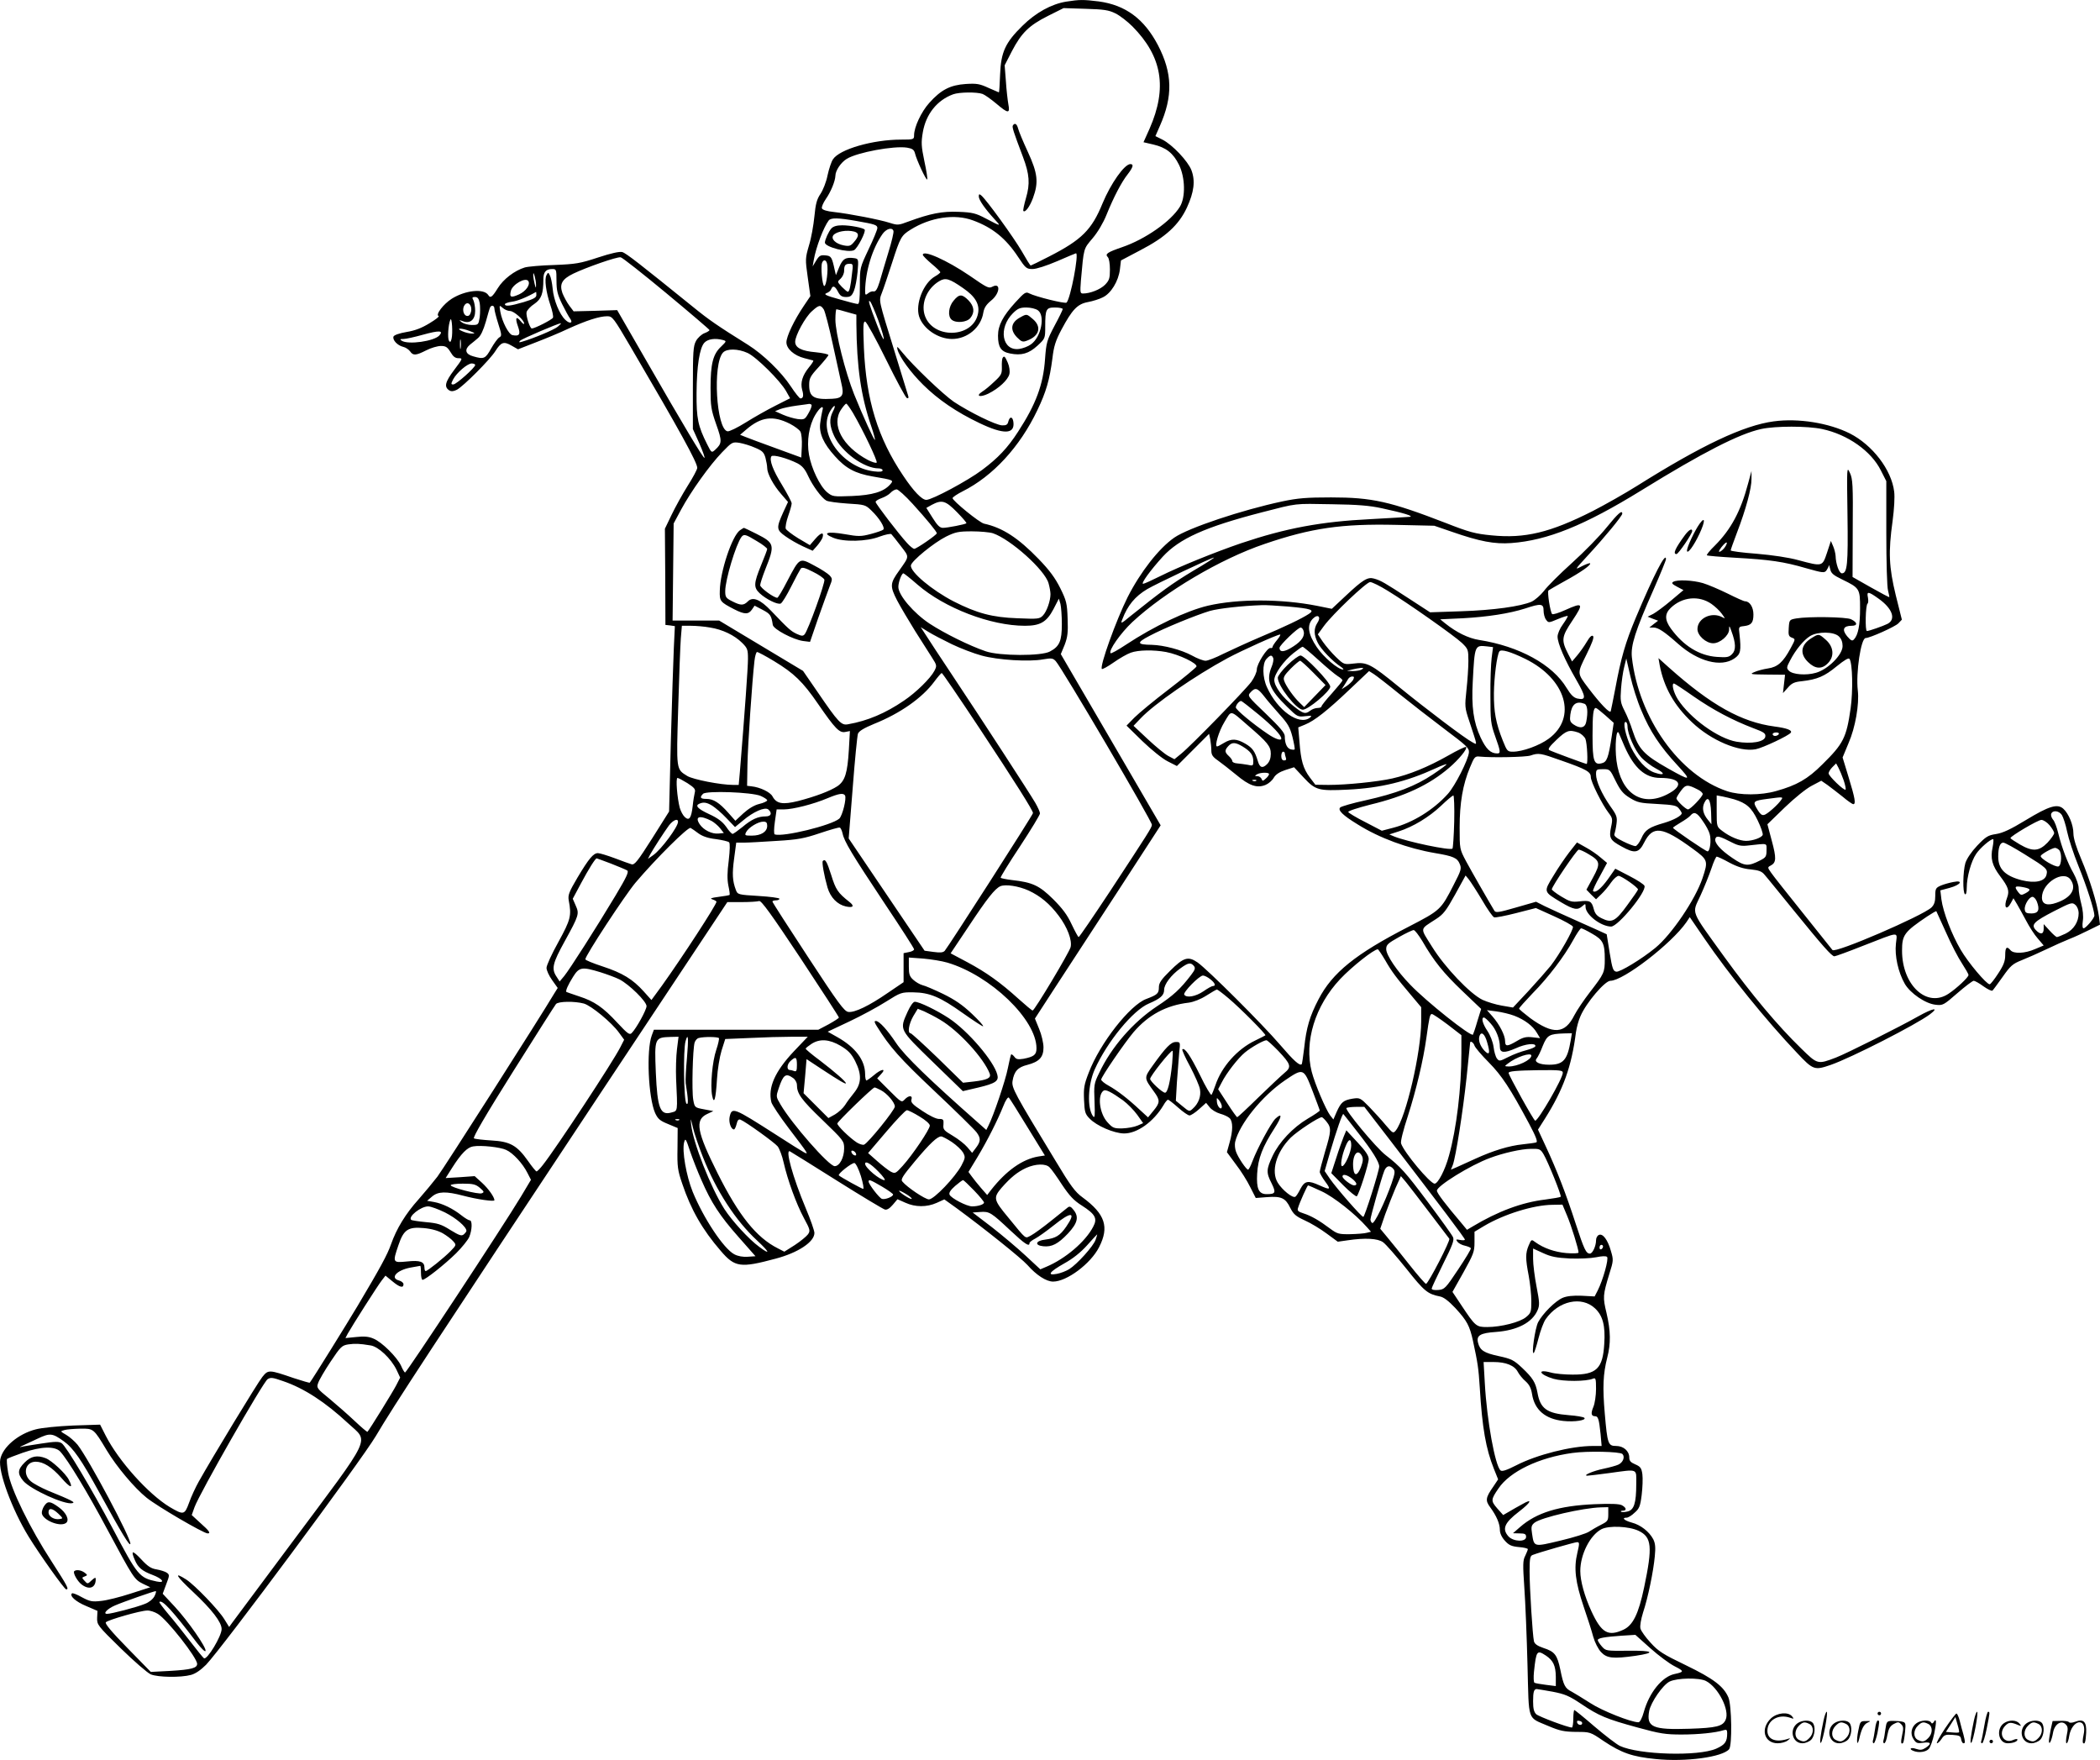
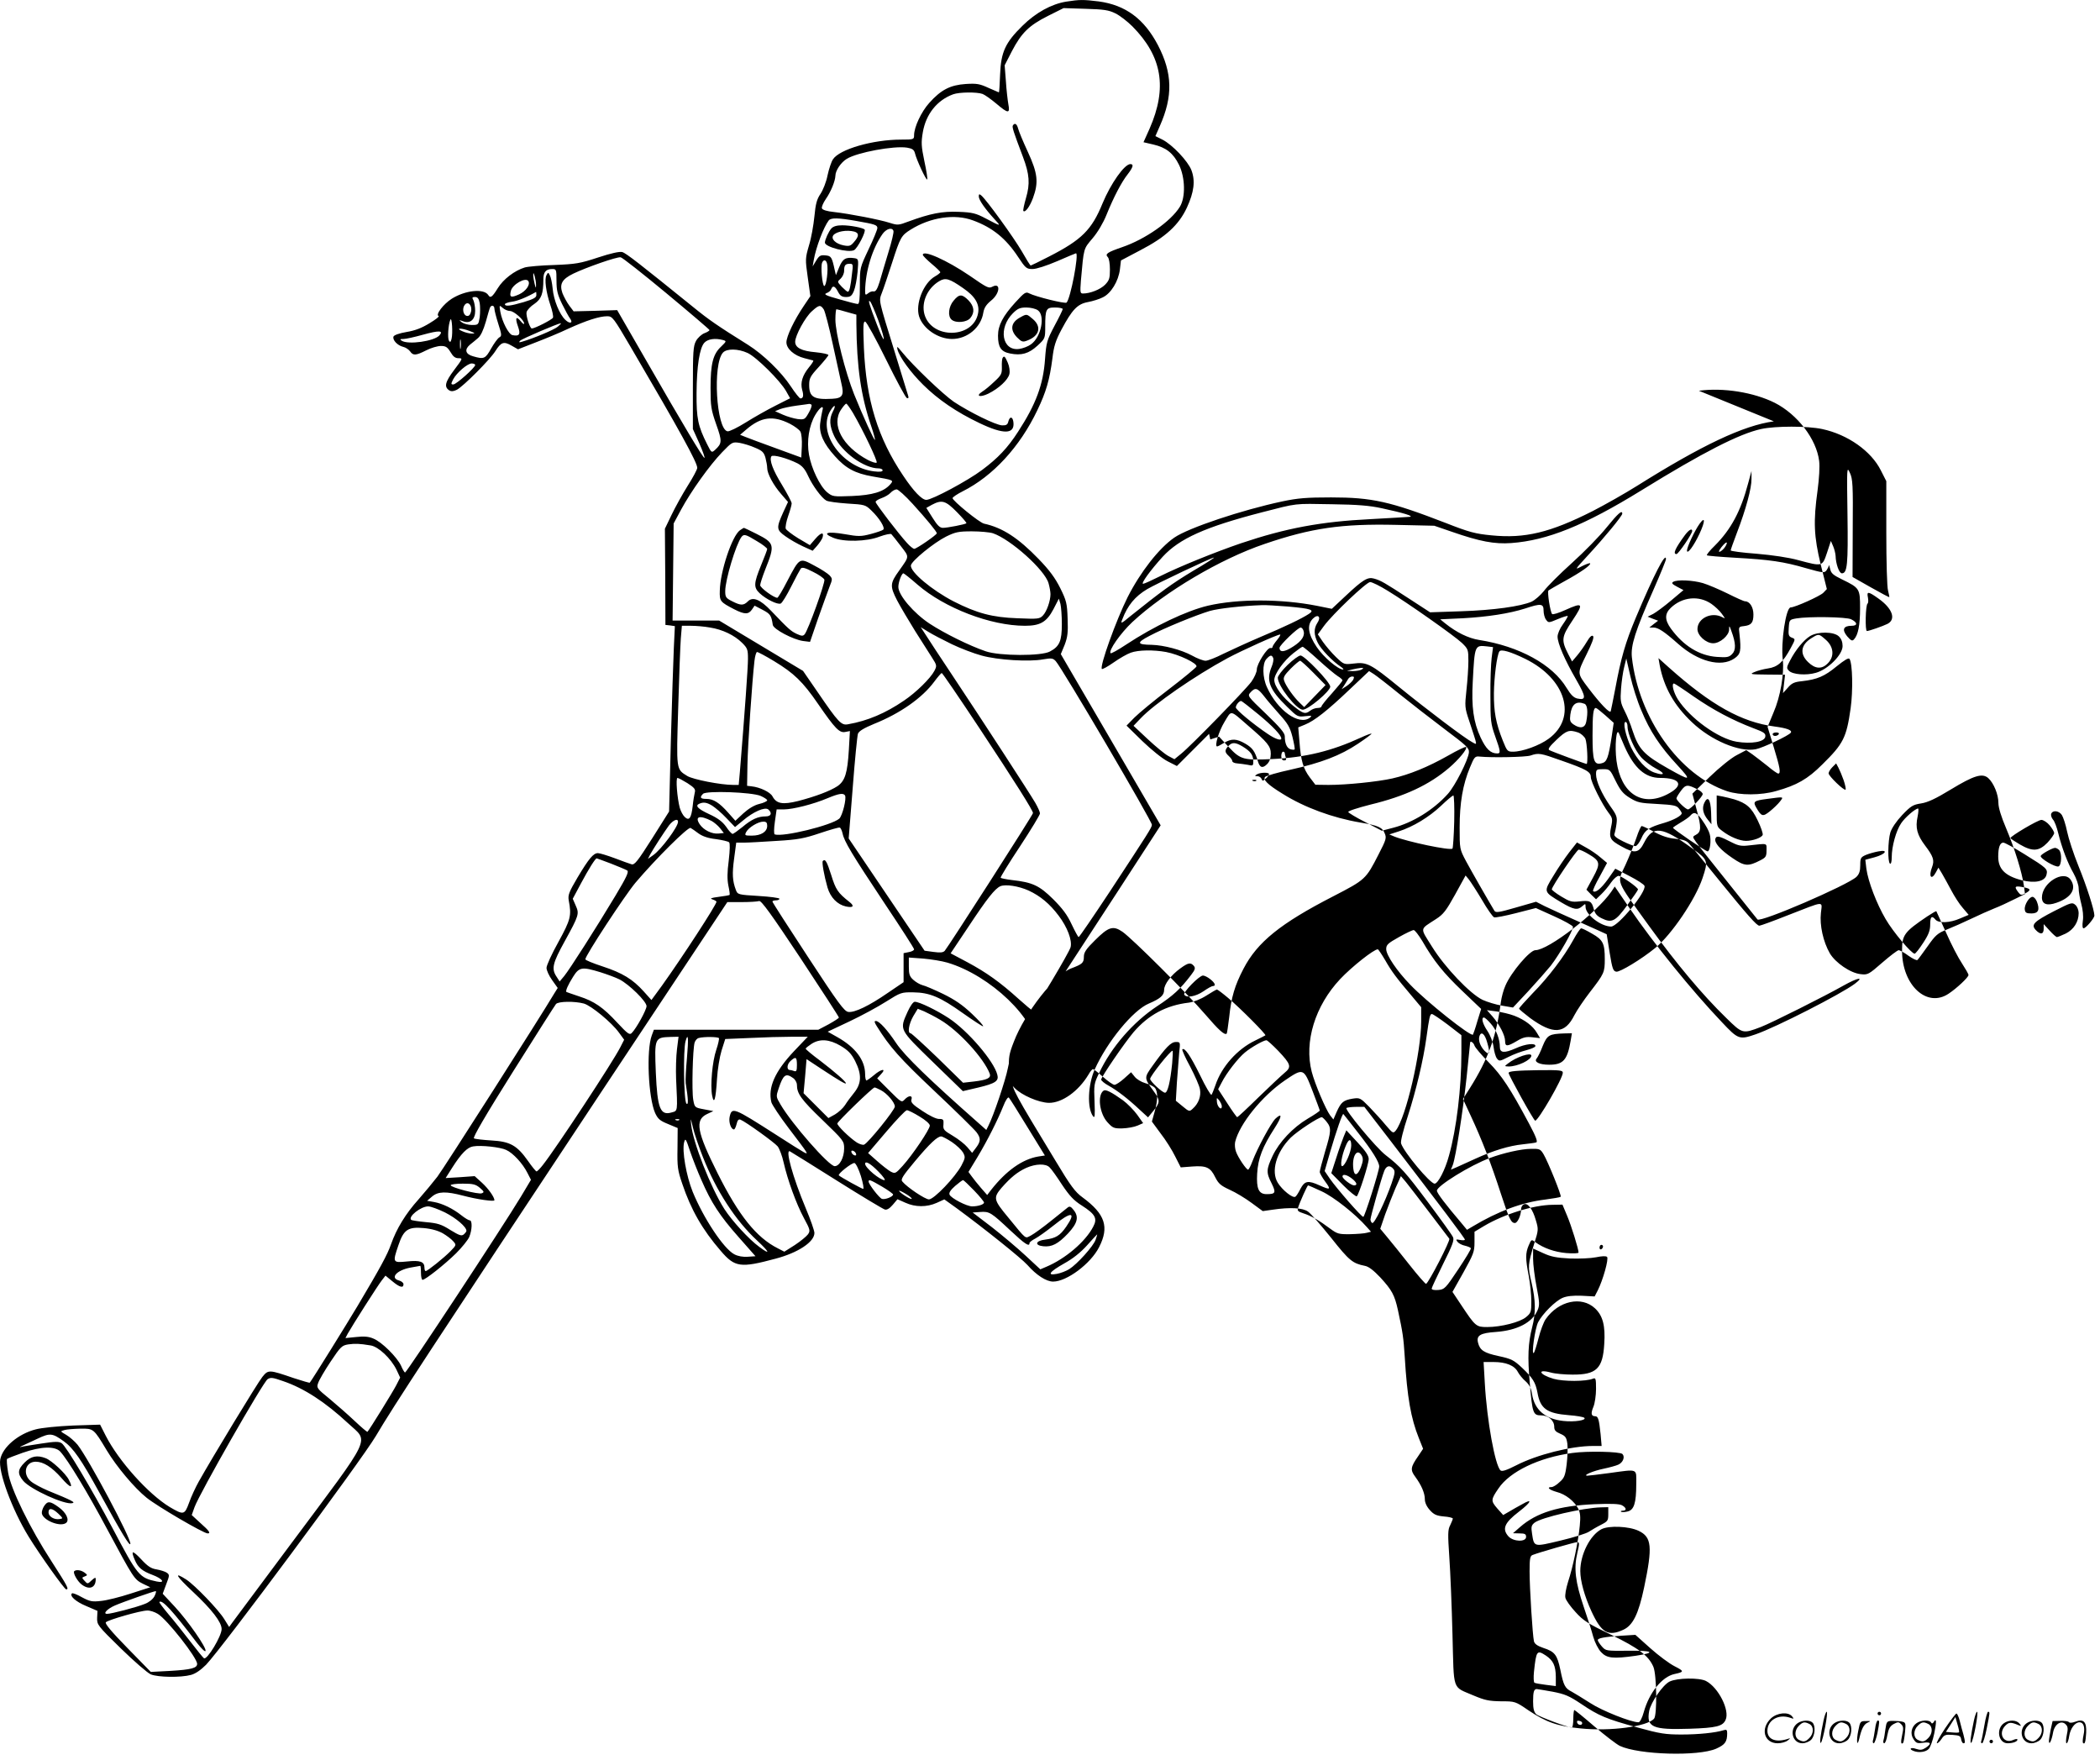
<svg xmlns="http://www.w3.org/2000/svg" version="1.0" viewBox="0 0 1200.951 1006.379" preserveAspectRatio="xMidYMid meet">
  <g transform="translate(-0.256,1006.829) scale(0.1,-0.1)" fill="#000000" stroke="none">
-     <path d="M6100 10059 c-85 -14 -174 -63 -250 -138 -98 -96 -123 -150 -128 -278 -2 -57 -5 -103 -7 -103 -1 0 -28 12 -60 26 -50 23 -67 26 -130 22 -88 -6 -141 -33 -208 -108 -46 -51 -87 -139 -87 -185 0 -24 -2 -25 -74 -25 -161 0 -353 -55 -390 -113 -9 -13 -23 -55 -31 -92 -7 -37 -26 -84 -40 -105 -21 -31 -28 -56 -35 -129 -5 -50 -18 -125 -31 -166 -21 -73 -22 -78 -7 -183 l15 -107 -37 -55 c-55 -81 -100 -175 -100 -209 0 -37 44 -76 103 -91 23 -6 45 -12 50 -13 4 -1 -7 -19 -24 -39 -38 -47 -50 -88 -39 -129 10 -33 6 -49 -10 -49 -5 0 -30 31 -55 69 -54 82 -158 183 -244 237 -176 110 -224 143 -316 218 -302 244 -382 307 -404 313 -16 4 -65 -7 -138 -31 -103 -34 -127 -38 -251 -43 -75 -2 -151 -9 -168 -14 -59 -18 -123 -67 -155 -119 -31 -50 -42 -59 -54 -39 -25 39 -131 28 -209 -21 -47 -30 -95 -92 -75 -99 6 -2 -17 -20 -52 -41 -44 -27 -82 -42 -131 -50 -42 -7 -72 -18 -75 -26 -7 -19 22 -51 55 -59 14 -3 32 -15 40 -26 17 -25 33 -24 92 6 27 14 65 25 84 25 28 0 37 -6 55 -35 15 -26 27 -35 46 -35 25 0 24 -2 -25 -67 -52 -69 -59 -97 -28 -117 12 -7 24 -6 44 4 38 21 188 171 219 220 33 52 48 58 93 32 l37 -21 100 39 c55 21 140 56 188 79 101 46 177 71 222 71 30 0 36 -8 135 -177 282 -481 380 -659 380 -690 0 -9 -25 -56 -55 -103 -30 -48 -71 -122 -92 -166 l-38 -79 2 -275 1 -275 27 -3 27 -4 -6 -126 c-3 -70 -11 -309 -17 -531 l-10 -403 -97 -154 c-82 -129 -100 -152 -117 -148 -11 3 -55 19 -97 35 -43 16 -86 29 -96 29 -26 0 -52 -31 -117 -140 -49 -83 -55 -100 -50 -130 17 -88 11 -110 -59 -238 -38 -68 -68 -134 -68 -148 0 -14 14 -45 32 -70 l32 -45 -20 -32 c-78 -132 -634 -1003 -668 -1047 -23 -30 -72 -89 -108 -130 -74 -82 -126 -168 -157 -256 -21 -60 -60 -132 -192 -354 -61 -102 -255 -415 -273 -438 -1 -2 -42 10 -91 26 -143 49 -146 49 -180 7 -27 -33 -289 -465 -364 -599 -18 -32 -43 -86 -55 -120 -26 -71 -31 -72 -111 -25 -122 74 -292 263 -366 408 l-32 63 -155 -5 c-89 -4 -180 -13 -213 -22 -101 -26 -190 -102 -203 -172 -13 -69 67 -286 162 -441 64 -104 205 -302 215 -302 18 0 7 19 -81 156 -127 195 -236 418 -251 512 -7 40 -9 75 -6 78 3 3 43 19 89 35 106 37 185 39 215 7 44 -48 155 -231 268 -443 151 -281 155 -288 205 -313 l42 -20 -112 -36 c-61 -20 -137 -39 -169 -42 -52 -6 -65 -3 -110 21 -28 16 -54 26 -57 22 -15 -14 21 -47 81 -72 l65 -28 -2 -40 c-1 -39 2 -44 135 -174 76 -74 153 -141 172 -149 41 -17 172 -19 230 -3 26 7 56 28 86 58 92 96 886 1165 971 1308 100 170 318 502 1295 1976 l715 1077 83 0 c46 0 90 3 99 6 12 4 70 -76 236 -326 121 -183 220 -336 220 -340 0 -4 -27 -21 -59 -39 l-59 -31 -470 0 -470 0 -12 -32 c-32 -86 -20 -355 19 -444 16 -34 27 -44 74 -63 l55 -23 -1 -116 c-2 -105 1 -126 27 -202 50 -149 116 -264 220 -384 81 -95 113 -99 314 -45 129 34 222 96 222 147 0 13 -22 76 -49 140 -75 179 -121 345 -90 326 8 -4 128 -79 268 -167 140 -88 263 -162 274 -165 12 -3 27 6 45 27 l27 32 45 -20 c57 -26 123 -26 179 -1 l44 20 71 -51 c158 -116 369 -285 404 -324 51 -58 108 -95 147 -95 78 0 215 102 263 197 59 115 35 189 -94 284 -43 31 -69 66 -156 211 -234 385 -251 416 -245 455 9 56 31 79 84 92 69 18 93 44 93 100 0 25 -11 73 -25 106 l-24 59 111 171 c61 93 223 342 360 552 l248 382 -285 489 -286 490 22 53 c17 45 20 70 17 150 -3 88 -7 103 -42 174 -29 58 -61 102 -124 167 -116 120 -206 179 -312 202 -27 6 -180 131 -180 146 0 5 26 23 58 39 173 87 327 254 427 464 50 104 70 173 86 296 8 69 18 101 52 165 61 114 91 146 151 157 27 5 66 17 85 27 47 22 90 93 98 160 l6 51 110 58 c145 75 221 145 267 244 41 89 49 153 26 214 -20 52 -109 146 -166 175 l-40 20 25 57 c76 171 73 303 -11 464 -79 150 -185 228 -337 249 -89 11 -110 11 -187 -1z m281 -67 c25 -12 69 -46 98 -75 170 -172 200 -351 98 -584 l-35 -78 56 -13 c73 -17 114 -49 147 -116 36 -73 38 -187 5 -240 -51 -83 -198 -186 -330 -231 -84 -29 -100 -39 -82 -57 7 -7 12 -38 12 -71 0 -51 -4 -62 -28 -87 -27 -27 -85 -50 -126 -50 -16 0 -17 6 -12 73 17 191 14 180 67 243 29 34 61 88 79 133 42 104 87 189 121 232 31 40 37 59 16 59 -34 0 -112 -111 -159 -224 -62 -152 -119 -209 -307 -305 -54 -28 -102 -51 -104 -51 -3 0 -26 37 -52 83 -45 77 -201 293 -231 318 -11 9 -14 8 -14 -6 0 -20 35 -70 89 -129 41 -44 40 -44 -49 3 -57 30 -76 35 -155 38 -94 4 -161 -9 -289 -56 -55 -21 -61 -21 -105 -7 -55 18 -230 52 -319 62 -40 4 -66 12 -69 21 -3 7 7 31 22 53 29 41 54 103 55 133 0 30 32 77 65 97 60 37 270 76 345 64 30 -5 40 -12 45 -32 9 -38 64 -156 70 -150 3 2 -4 49 -16 104 -18 87 -19 107 -9 166 18 104 81 183 173 217 35 13 137 14 169 2 13 -5 48 -30 78 -55 68 -58 80 -59 69 -3 -4 23 -11 83 -14 132 l-7 90 41 80 c55 105 97 147 206 202 l90 45 125 -4 c104 -3 133 -7 171 -26z m-814 -1184 c112 -41 188 -103 258 -209 43 -65 48 -69 83 -69 22 0 80 19 141 45 57 25 105 45 107 45 18 0 -31 -259 -54 -282 -8 -8 -178 34 -214 53 -19 10 -27 5 -79 -52 -71 -78 -99 -131 -99 -190 0 -66 17 -92 69 -102 65 -13 107 -1 157 45 43 40 44 41 44 107 0 103 5 111 56 111 24 0 44 -4 44 -9 0 -5 -21 -48 -47 -96 -43 -82 -47 -94 -54 -189 -10 -147 -52 -259 -154 -416 -60 -93 -115 -151 -206 -219 -81 -61 -286 -171 -319 -171 -25 0 -72 48 -132 138 -145 215 -212 432 -225 731 -5 130 -4 153 8 150 8 -3 62 -101 120 -219 58 -118 111 -216 118 -218 9 -3 11 2 7 14 -3 11 -37 120 -75 244 -97 314 -93 295 -75 344 9 22 35 101 59 174 46 143 52 154 105 187 113 71 253 92 357 53z m-668 -3 c108 -19 121 -23 121 -41 0 -8 -22 -63 -50 -121 -50 -106 -50 -106 -50 -209 0 -75 -3 -104 -12 -104 -7 0 -55 12 -106 27 -76 21 -90 28 -73 35 12 4 24 14 27 23 9 23 22 18 39 -15 12 -23 22 -30 46 -30 25 0 33 6 45 35 8 19 17 68 21 109 6 73 5 74 -18 78 -50 7 -67 -3 -87 -51 l-19 -46 -7 30 c-16 74 -20 80 -53 83 -28 3 -36 -2 -53 -30 l-20 -33 6 35 c13 75 57 190 86 228 14 16 54 15 157 -3z m213 -57 c3 -7 -10 -62 -29 -123 -18 -60 -41 -136 -50 -168 -13 -41 -22 -57 -34 -55 -9 2 -23 -3 -32 -11 -15 -12 -17 -10 -17 15 2 113 41 241 100 325 22 30 55 39 62 17z m-1298 -357 c135 -112 246 -207 246 -210 0 -4 -13 -12 -29 -18 -16 -6 -38 -26 -48 -44 -16 -30 -18 -60 -18 -269 l0 -235 37 -82 c20 -46 33 -83 29 -83 -8 0 -120 186 -337 564 l-162 281 -125 -4 -124 -3 -25 33 c-14 19 -31 51 -39 71 -18 52 -3 80 63 112 73 35 249 97 270 93 9 -1 127 -94 262 -206z m918 171 c9 -32 -4 -133 -16 -129 -11 4 -21 110 -12 133 8 20 23 17 28 -4z m143 -59 c-8 -74 -15 -103 -24 -103 -4 0 -19 13 -34 28 -27 29 -27 29 -7 47 11 10 20 30 20 45 0 32 7 40 33 40 18 0 19 -5 12 -57z m-1690 -40 c0 -56 6 -79 32 -133 18 -36 38 -73 45 -82 20 -27 0 -34 -26 -9 -34 32 -67 113 -73 180 -3 31 -10 65 -16 75 -9 18 -10 18 -19 1 -13 -22 -3 -97 22 -171 11 -32 18 -64 15 -72 -4 -11 -104 -62 -121 -62 -11 0 -35 74 -30 94 4 12 23 33 45 47 40 28 51 58 51 140 0 42 15 59 50 59 24 0 25 -2 25 -67z m-117 -23 c0 -22 -1 -22 -8 5 -4 17 -8 39 -8 50 0 16 2 15 8 -5 4 -14 8 -36 8 -50z m-44 21 c13 -20 -14 -58 -53 -76 -47 -21 -56 -17 -47 20 10 38 85 80 100 56z m46 -80 c0 -14 -16 -23 -72 -40 -78 -23 -108 -26 -108 -12 0 4 18 11 40 14 32 4 84 25 138 56 1 0 2 -7 2 -18z m-324 -46 c3 -19 3 -55 0 -80 -7 -44 -8 -45 -45 -45 -20 0 -46 7 -57 15 -18 14 -17 15 7 6 41 -15 69 10 69 60 0 22 -5 49 -10 60 -9 16 -7 19 9 19 15 0 22 -9 27 -35z m2280 -100 c45 -127 39 -146 -8 -24 -45 117 -54 148 -39 133 6 -6 27 -55 47 -109z m-2330 50 c-5 -18 -12 -25 -24 -23 -21 4 -28 44 -11 64 19 23 44 -6 35 -41z m134 18 c0 -9 10 -48 22 -86 20 -62 21 -70 6 -78 -9 -5 -30 -34 -47 -64 -33 -59 -41 -62 -103 -44 -44 12 -51 39 -17 67 12 9 32 26 45 37 16 13 31 46 45 94 11 41 22 78 25 83 9 14 24 9 24 -9z m89 -13 c23 0 81 -52 81 -72 0 -6 -9 0 -19 13 -27 33 -34 20 -16 -30 16 -45 8 -57 -32 -49 -21 4 -59 76 -69 133 -7 39 -6 40 13 23 11 -10 30 -18 42 -18z m1795 8 c7 -13 30 -99 50 -193 20 -93 43 -196 50 -228 17 -69 7 -86 -52 -89 -106 -6 -132 10 -132 79 0 38 6 50 55 103 30 33 55 64 55 68 0 5 -32 12 -72 16 -82 7 -118 26 -118 60 0 36 58 142 96 175 41 37 49 38 68 9z m1224 -4 c43 -30 19 -154 -40 -195 -16 -12 -46 -23 -67 -26 -98 -13 -121 119 -36 204 27 27 41 33 77 33 24 0 54 -7 66 -16z m-1092 -10 l54 -15 0 -52 c2 -248 26 -413 85 -586 14 -41 23 -76 21 -78 -4 -5 -69 137 -119 261 -51 128 -107 351 -107 427 0 32 3 59 6 59 3 0 30 -7 60 -16z m-2261 -153 c-5 -19 -8 -22 -15 -11 -9 15 -4 92 8 120 9 20 15 -77 7 -109z m607 69 c-20 -17 -137 -66 -202 -85 -20 -6 -22 -5 -13 5 10 11 219 100 233 100 3 -1 -5 -9 -18 -20z m-502 -25 c31 -12 32 -14 10 -14 -14 0 -38 6 -55 14 -41 18 -3 19 45 0z m-175 -25 c-30 -33 -178 -54 -215 -30 -12 8 -10 10 10 10 14 0 63 11 110 24 94 26 121 25 95 -4z m122 -72 c-2 -13 -4 -3 -4 22 0 25 2 35 4 23 2 -13 2 -33 0 -45z m1500 46 c21 -6 21 -7 -11 -38 -46 -43 -60 -98 -60 -236 0 -104 3 -124 32 -207 35 -98 34 -110 -6 -147 -20 -18 -21 -17 -45 31 -53 105 -62 149 -61 293 1 154 17 259 45 289 20 21 61 27 106 15z m141 -74 c50 -23 186 -158 220 -218 l23 -41 -83 -42 c-46 -23 -122 -66 -170 -96 -48 -30 -95 -53 -105 -51 -64 12 -86 384 -26 450 22 24 86 23 141 -2z m-1558 -69 c0 -14 -108 -111 -125 -111 -14 0 -14 3 -1 29 20 38 82 91 106 91 11 0 20 -4 20 -9z m1923 -227 c4 -4 -3 -25 -16 -47 -21 -37 -24 -39 -62 -35 -22 3 -60 14 -85 25 l-45 20 29 12 c15 6 58 15 95 20 36 5 69 9 72 10 3 0 9 -2 12 -5z m237 -46 c60 -103 143 -278 136 -285 -4 -4 -26 3 -50 15 -146 78 -212 202 -153 289 12 18 25 33 29 33 4 0 21 -24 38 -52z m-115 6 c-21 -41 -19 -81 8 -139 43 -92 171 -185 254 -185 13 0 23 -5 23 -11 0 -8 -16 -10 -49 -6 -182 22 -326 221 -250 346 24 40 36 36 14 -5z m-60 4 c-3 -13 -9 -44 -12 -70 -7 -58 19 -116 84 -188 62 -70 117 -99 215 -116 123 -21 123 -21 101 -46 -37 -42 -101 -61 -218 -66 -108 -4 -111 -4 -143 22 -41 35 -89 135 -103 214 -14 78 0 167 36 228 28 47 52 60 40 22z m-185 -73 c27 -14 54 -34 60 -45 6 -11 10 -49 8 -84 l-3 -64 -145 53 c-80 29 -158 58 -175 65 l-30 12 35 30 c85 73 153 82 250 33z m-199 -137 c41 -17 50 -26 59 -57 5 -20 10 -46 10 -59 0 -32 36 -99 81 -150 l38 -44 -26 -56 c-42 -93 -41 -103 11 -140 25 -18 70 -44 101 -58 l55 -25 25 28 c13 15 27 36 31 46 11 35 -8 32 -40 -5 l-32 -37 -66 39 c-36 22 -68 47 -72 55 -3 9 3 42 14 73 11 31 20 63 20 72 0 8 -25 55 -55 105 -53 86 -74 143 -61 164 8 12 91 -11 149 -40 28 -15 43 -33 61 -72 25 -55 77 -126 104 -141 10 -6 63 -13 120 -17 100 -6 104 -7 138 -40 46 -44 79 -98 68 -109 -5 -5 -37 -16 -71 -25 -57 -15 -71 -15 -150 -1 -99 17 -132 7 -67 -20 60 -26 194 -23 267 6 33 12 63 18 67 14 5 -5 29 -35 54 -68 50 -65 50 -56 -9 -140 -53 -73 -54 -89 -12 -171 20 -38 67 -117 103 -175 37 -58 80 -126 96 -151 29 -45 29 -48 14 -77 -22 -42 -105 -124 -174 -170 -105 -72 -209 -116 -319 -135 -39 -8 -55 9 -174 183 l-84 122 -240 144 -240 144 -133 0 -133 0 3 278 3 277 43 80 c57 105 162 252 234 327 57 59 59 60 100 54 22 -4 63 -16 89 -28z m900 -320 c82 -90 139 -160 139 -169 0 -9 -116 -89 -129 -89 -6 0 -25 15 -41 33 -48 52 -180 225 -180 235 0 6 15 15 34 22 18 6 42 20 51 30 10 11 26 20 35 20 9 0 50 -37 91 -82z m254 -48 c32 -33 57 -61 54 -64 -7 -6 -108 -26 -134 -26 -18 0 -32 14 -59 57 l-36 57 32 18 c57 30 78 24 143 -42z m206 -121 c102 -35 297 -210 318 -286 6 -21 11 -49 11 -62 0 -38 -21 -99 -43 -122 -19 -20 -27 -21 -146 -16 -144 5 -232 29 -364 96 -126 65 -252 171 -245 207 5 26 131 129 201 164 53 26 71 30 147 30 48 0 102 -5 121 -11z m-431 -294 c155 -134 418 -235 614 -235 87 0 124 21 163 95 l31 60 9 -30 c4 -17 8 -68 8 -115 0 -97 -13 -128 -68 -157 -48 -27 -289 -26 -367 1 -94 32 -237 103 -321 158 -91 60 -179 163 -179 210 0 28 19 78 29 78 3 0 40 -29 81 -65z m-1187 -245 c71 -11 140 -44 184 -88 30 -30 33 -38 33 -91 0 -49 -18 -300 -46 -643 l-7 -78 -31 0 c-72 0 -230 31 -263 51 -64 40 -63 30 -52 389 5 179 12 358 15 398 l6 72 51 0 c29 0 78 -4 110 -10z m1382 -95 c50 -24 126 -53 170 -65 93 -26 274 -37 353 -22 48 8 56 7 72 -10 36 -39 550 -914 550 -936 0 -15 -20 -46 -242 -384 -94 -142 -173 -258 -177 -258 -3 0 -21 33 -40 73 -25 54 -52 90 -106 144 -79 78 -118 96 -235 109 -33 4 -62 10 -65 13 -2 4 48 85 111 180 63 96 114 180 114 188 0 8 -12 35 -27 61 -34 58 -304 473 -473 727 -70 105 -139 210 -154 234 l-28 43 44 -27 c24 -15 84 -46 133 -70z m-1016 -97 c114 -69 165 -118 252 -245 98 -142 122 -167 156 -160 l26 5 -6 -107 c-8 -134 -22 -178 -65 -208 -43 -28 -125 -59 -225 -85 -89 -22 -124 -16 -147 27 -13 24 -71 52 -120 57 l-25 3 2 120 c2 114 27 480 40 593 3 28 10 52 15 52 6 0 49 -23 97 -52z m1173 -381 c207 -313 308 -473 308 -488 0 -10 -486 -767 -505 -788 -10 -10 -26 -11 -64 -6 l-51 7 -217 321 -217 321 23 289 c12 159 26 298 30 310 6 15 34 32 92 56 150 60 276 149 344 241 20 27 40 50 43 50 4 0 100 -141 214 -313z m-1668 -317 c40 -26 47 -35 42 -53 -3 -12 -9 -47 -12 -77 -8 -70 -20 -87 -45 -64 -11 10 -23 33 -29 53 -15 57 -24 171 -13 171 5 0 31 -14 57 -30z m419 -73 c20 -9 37 -20 37 -25 0 -5 -20 -15 -46 -21 -29 -7 -61 -27 -91 -54 l-45 -42 -40 45 c-52 59 -86 80 -125 80 -35 0 -41 8 -20 29 18 19 279 10 330 -12z m482 3 c10 -17 -15 -117 -33 -133 -44 -38 -320 -106 -369 -90 -5 2 -5 32 1 73 l10 70 41 0 c52 0 170 30 250 64 65 27 90 31 100 16z m-759 -59 c17 -11 54 -42 81 -71 l49 -51 45 37 c60 51 125 79 145 64 24 -21 17 -40 -15 -40 -44 0 -81 -17 -133 -61 -26 -21 -51 -39 -56 -39 -5 0 -22 18 -37 41 -21 29 -47 49 -97 72 -65 30 -83 49 -55 60 23 10 42 7 73 -12z m-4 -87 c14 -8 36 -26 48 -41 l22 -28 -30 -3 c-38 -4 -86 20 -108 53 -30 45 0 54 68 19z m-192 -5 c0 -29 -95 -157 -141 -190 l-31 -22 12 24 c20 36 81 130 108 167 24 31 52 43 52 21z m510 -23 c0 -34 -35 -56 -88 -56 -40 0 -42 1 -32 21 14 26 68 59 98 59 17 0 22 -6 22 -24z m-392 -44 c23 -16 54 -27 99 -32 36 -5 70 -13 75 -18 6 -6 5 -43 -2 -105 -9 -67 -9 -108 -2 -143 6 -27 9 -51 7 -53 -2 -2 -30 -7 -62 -11 -45 -6 -53 -9 -35 -15 12 -4 22 -10 22 -13 0 -17 -194 -315 -312 -480 l-60 -82 -44 49 c-63 70 -122 106 -235 143 -55 18 -99 36 -99 41 0 21 223 361 286 437 117 138 302 322 316 314 7 -4 28 -18 46 -32z m823 1 c9 -46 54 -120 240 -400 93 -139 169 -257 169 -263 0 -6 -13 -13 -30 -16 l-30 -6 0 -83 0 -83 -90 -61 c-107 -74 -190 -114 -226 -109 -23 3 -56 47 -230 313 -112 171 -204 313 -204 318 0 4 9 7 20 7 11 0 20 4 20 9 0 5 -54 12 -119 16 -117 7 -120 8 -130 34 -20 53 -22 93 -10 181 l12 90 46 0 c25 0 109 5 187 10 120 7 156 14 245 44 57 19 108 34 114 32 5 -1 12 -16 16 -33z m-1324 -173 c43 -17 84 -34 92 -39 11 -7 -2 -36 -66 -143 -112 -187 -263 -423 -294 -461 l-26 -31 -18 28 c-30 45 -22 77 47 202 82 149 84 157 63 204 l-17 39 47 88 c45 84 82 143 90 143 2 0 39 -14 82 -30z m2388 -154 c67 -31 121 -76 172 -144 50 -66 78 -141 68 -180 -8 -31 -206 -362 -217 -362 -4 0 -40 30 -80 66 -106 96 -185 152 -293 210 l-96 51 101 151 c108 163 152 219 184 233 30 12 103 1 161 -25z m-465 -412 c247 -73 510 -326 510 -490 0 -37 -14 -48 -74 -60 -32 -5 -42 -3 -52 11 -8 10 -16 16 -19 14 -2 -3 -11 -39 -19 -80 -13 -68 -82 -272 -111 -328 l-12 -24 -44 39 c-280 247 -422 384 -471 457 -50 75 -97 127 -116 127 -11 0 -10 -6 5 -30 74 -119 130 -182 329 -370 119 -112 227 -218 241 -236 26 -35 25 -53 -6 -93 l-19 -25 -27 32 c-15 18 -52 47 -84 66 -51 30 -56 36 -53 64 2 29 -1 32 -26 32 -16 0 -55 19 -95 46 -55 36 -67 49 -62 65 8 25 -16 25 -39 0 -17 -18 -19 -17 -87 51 l-70 70 22 24 c33 35 2 31 -41 -6 -19 -16 -38 -29 -42 -30 -5 0 -8 17 -8 38 -1 79 -56 152 -159 210 l-55 31 125 59 c68 32 162 83 209 113 83 52 87 54 155 53 94 -1 155 -27 284 -119 58 -41 110 -75 115 -75 6 1 -22 32 -63 71 -55 52 -98 81 -165 114 -50 24 -103 47 -118 50 -15 4 -39 18 -53 31 -21 19 -25 32 -25 75 l0 52 83 -6 c45 -4 107 -14 137 -23z m-1984 -55 c38 -12 87 -30 109 -41 56 -29 155 -126 155 -153 0 -21 -58 -127 -85 -154 -12 -12 -23 -4 -81 58 -83 90 -133 124 -220 152 -38 13 -71 24 -72 25 -7 5 9 41 38 87 35 56 51 58 156 26z m-95 -179 c43 -12 160 -109 201 -166 l30 -41 -22 -43 c-43 -85 -365 -574 -442 -672 -16 -21 -33 -38 -37 -38 -4 0 -26 27 -49 60 -63 89 -102 111 -209 117 -48 3 -93 8 -100 12 -8 4 65 130 223 381 129 205 240 380 246 387 13 16 107 17 159 3z m533 -262 c-5 -40 -7 -116 -5 -168 9 -193 10 -183 -26 -193 -65 -19 -81 24 -90 229 -8 198 -7 200 86 203 l44 1 -9 -72z m57 -51 c-6 -63 -9 -127 -7 -143 15 -93 16 -128 4 -116 -15 15 -19 307 -5 356 15 55 18 17 8 -97z m183 115 c2 -4 -4 -34 -15 -66 -23 -67 -35 -204 -24 -262 11 -56 21 -22 28 96 3 52 15 125 26 161 l21 66 142 6 c79 4 185 7 237 7 l93 0 -80 -84 c-108 -115 -149 -207 -128 -291 4 -14 48 -81 99 -148 116 -152 116 -153 86 -137 -13 7 -85 52 -159 100 -244 156 -252 160 -265 101 -6 -30 8 -71 25 -71 4 0 11 14 15 31 5 21 11 29 22 25 30 -12 194 -130 213 -153 10 -13 26 -55 34 -92 23 -101 72 -236 116 -318 36 -66 37 -73 23 -93 -9 -12 -43 -40 -75 -61 l-60 -38 -37 19 c-123 62 -223 187 -344 428 -120 240 -132 306 -61 340 l36 17 -53 10 c-53 10 -54 10 -62 55 -9 49 -3 291 8 327 4 12 14 24 24 26 29 8 110 7 115 -1z m696 -44 c43 -26 61 -44 83 -87 38 -76 37 -127 -5 -180 -18 -22 -42 -54 -53 -72 -11 -17 -37 -41 -57 -53 l-38 -21 -71 71 -71 71 9 98 8 97 91 -60 c99 -65 134 -85 134 -78 0 10 -66 67 -147 129 -46 34 -83 65 -83 69 0 3 15 15 33 27 48 31 102 27 167 -11z m-250 -109 c0 -33 -3 -40 -16 -35 -9 3 -19 6 -24 6 -19 0 -18 31 2 50 31 29 38 25 38 -21z m-22 -75 c12 -8 22 -26 22 -39 0 -50 24 -84 145 -200 122 -118 125 -121 125 -164 0 -52 -26 -101 -54 -101 -33 0 -245 242 -310 353 -26 44 -26 45 -10 93 26 77 40 88 82 58z m501 -69 c36 -18 81 -71 81 -94 0 -20 -153 -209 -176 -218 -8 -3 -26 3 -41 12 -43 28 -113 97 -112 109 2 12 202 206 213 206 4 0 20 -7 35 -15z m840 -213 l99 -161 -39 -6 c-91 -16 -182 -81 -268 -190 l-23 -30 -35 40 c-19 22 -43 52 -53 66 l-19 26 51 84 c58 97 114 208 148 292 13 34 27 54 32 49 5 -5 53 -81 107 -170z m-618 62 c34 -20 59 -42 59 -52 0 -21 -98 -167 -155 -230 -41 -45 -43 -46 -69 -33 -14 8 -49 35 -77 60 l-52 46 104 122 c57 67 110 123 118 123 7 0 40 -16 72 -36z m-1239 -231 c77 -195 187 -364 310 -478 73 -68 79 -86 12 -36 -58 42 -155 148 -199 216 -78 122 -180 382 -190 484 -4 40 -3 38 10 -17 8 -35 34 -111 57 -169z m-135 211 c-3 -3 -12 -4 -19 -1 -8 3 -5 6 6 6 11 1 17 -2 13 -5z m1559 -126 c27 -18 55 -45 64 -60 14 -26 13 -31 -9 -74 -36 -67 -157 -194 -186 -194 -22 0 -126 70 -152 102 -11 12 1 31 71 115 86 103 129 143 151 143 7 0 35 -15 61 -32z m-1432 -218 c56 -129 105 -204 212 -325 l97 -110 -44 -3 c-28 -2 -56 3 -77 14 -61 32 -176 206 -238 357 -37 92 -62 235 -49 284 7 25 10 21 34 -52 15 -44 44 -118 65 -165z m-1117 173 c40 -18 95 -78 122 -132 l20 -39 -56 -94 c-106 -176 -654 -1007 -664 -1008 -3 0 -14 17 -23 39 -23 49 -110 136 -158 155 -27 12 -54 14 -99 9 l-61 -6 13 25 c27 48 174 279 195 305 l21 27 39 -32 c42 -35 64 -41 64 -17 0 8 -11 17 -25 21 -54 14 -15 59 65 74 29 5 54 10 56 10 2 0 4 -18 4 -40 0 -22 4 -40 9 -40 16 0 128 89 192 152 33 33 67 75 75 93 17 41 18 95 3 95 -6 0 -28 13 -48 29 -48 38 -107 67 -156 76 l-40 7 28 24 c35 30 80 31 179 5 79 -21 178 -35 178 -26 0 18 -34 66 -71 100 l-42 38 -83 -6 -83 -5 38 60 c51 80 86 116 119 121 45 8 155 -4 189 -20z m2001 -22 c3 -8 -1 -12 -9 -9 -7 2 -15 10 -17 17 -3 8 1 12 9 9 7 -2 15 -10 17 -17z m28 -128 c12 -40 18 -73 13 -73 -7 0 -127 66 -139 77 -9 8 74 73 89 71 8 -2 24 -34 37 -75z m99 27 c27 -27 43 -50 36 -50 -26 0 -110 70 -111 93 0 20 31 2 75 -43z m980 23 c10 -9 42 -54 71 -99 43 -64 67 -90 113 -119 78 -50 91 -74 65 -122 -45 -86 -160 -183 -267 -228 l-35 -15 -84 78 c-46 43 -133 116 -193 163 l-110 84 43 3 c53 4 62 -2 174 -107 81 -76 108 -94 108 -71 0 5 15 17 33 26 17 9 65 43 105 75 102 82 131 79 72 -7 -36 -52 -60 -66 -120 -74 -56 -6 -63 -33 -11 -38 49 -5 84 13 141 73 56 60 64 96 31 136 -14 18 -22 21 -32 13 -8 -6 -51 -41 -96 -77 -46 -37 -97 -74 -114 -83 -36 -18 -22 -30 -131 103 -84 101 -86 112 -38 169 54 61 90 90 141 114 54 24 112 26 134 3z m-958 -110 c34 -20 63 -41 63 -45 0 -13 -47 -31 -64 -25 -16 6 -76 84 -76 99 0 14 10 10 77 -29z m526 -22 c32 -33 57 -64 57 -69 0 -11 -34 -22 -68 -22 -31 0 -121 47 -129 67 -5 11 6 27 32 50 21 18 41 33 45 33 4 0 32 -27 63 -59z m-2826 15 c24 -21 26 -25 11 -31 -19 -8 -178 33 -178 46 0 5 31 9 69 9 60 0 74 -4 98 -24z m2440 -37 c19 -12 32 -23 29 -26 -2 -3 -22 7 -43 21 -45 31 -35 35 14 5z m-2639 -104 c63 -32 122 -82 122 -105 0 -4 -7 -13 -15 -20 -13 -11 -26 -6 -77 25 -52 33 -73 39 -140 45 -43 4 -81 10 -84 13 -19 18 55 77 97 77 15 0 58 -16 97 -35z m-13 -119 c22 -13 49 -33 59 -45 19 -21 19 -22 -15 -57 -37 -38 -132 -114 -142 -114 -4 0 -7 8 -7 19 0 35 -24 44 -100 36 -82 -8 -83 -7 -49 93 30 89 55 106 144 98 46 -4 83 -15 110 -30z m3733 -37 c-12 -36 -106 -140 -151 -168 -18 -11 -49 -23 -71 -27 -59 -11 -42 12 43 60 49 27 93 62 130 103 31 35 57 63 58 63 1 0 -3 -14 -9 -31z m-4146 -604 c45 -7 116 -74 148 -139 l21 -45 -22 -43 c-18 -36 -153 -254 -165 -267 -2 -2 -34 25 -71 60 -38 36 -103 93 -145 128 -74 60 -76 64 -66 91 5 16 37 71 71 122 58 87 65 93 102 99 40 5 60 5 127 -6z m-501 -204 c121 -41 243 -121 373 -242 119 -111 147 -52 -330 -692 -173 -232 -323 -433 -333 -447 l-18 -25 -28 45 c-34 55 -167 193 -217 226 -75 48 -60 22 39 -71 107 -100 163 -173 163 -212 0 -40 -83 -178 -101 -167 -4 2 -40 46 -79 97 -39 51 -95 121 -125 156 -30 36 -53 66 -51 69 16 15 76 -51 215 -234 25 -32 46 -53 49 -46 6 19 -100 171 -176 253 l-69 74 20 54 c19 50 20 54 4 66 -10 7 -36 15 -58 19 -33 5 -52 18 -90 59 -50 53 -60 51 -35 -6 18 -42 41 -62 100 -84 59 -22 77 -49 25 -38 -100 21 -109 32 -253 305 -118 222 -266 470 -291 486 -16 10 -37 10 -115 -2 -52 -8 -104 -16 -115 -19 -12 -3 -11 -1 5 6 14 6 53 25 88 41 70 33 84 32 149 -15 54 -38 101 -106 203 -292 132 -241 174 -309 178 -295 8 24 -238 486 -302 567 -16 19 -45 45 -64 56 -36 21 -36 21 -11 28 13 4 54 7 91 8 76 1 76 1 151 -124 56 -93 158 -215 228 -271 59 -48 326 -204 349 -204 19 0 10 14 -41 59 l-50 46 16 45 c28 78 392 715 418 732 18 11 28 10 88 -11z m-735 -1230 c-9 -17 -31 -35 -55 -44 -46 -19 -192 -57 -216 -57 -26 0 1 29 45 48 46 20 223 82 233 82 4 0 1 -13 -7 -29z m19 -101 c54 -33 225 -251 225 -286 0 -24 -34 -33 -151 -40 l-114 -6 -134 137 c-93 95 -130 140 -123 147 14 14 199 67 236 67 16 1 43 -8 61 -19z M5795 9351 c-5 -10 1 -30 58 -181 37 -98 41 -153 17 -234 -11 -38 -18 -72 -15 -74 10 -11 36 23 55 74 33 90 27 141 -29 263 -27 58 -52 118 -56 134 -7 27 -19 35 -30 18z M5280 8611 c0 -5 23 -28 50 -51 28 -23 50 -45 50 -48 0 -4 -14 -15 -30 -24 -67 -38 -114 -159 -91 -230 23 -70 109 -128 188 -128 88 0 166 66 179 151 5 28 17 46 45 69 50 40 56 105 7 79 -21 -11 -28 -8 -132 64 -128 87 -266 149 -266 118z m230 -190 c69 -47 96 -92 86 -144 -27 -146 -267 -150 -307 -5 -18 68 17 148 84 188 36 22 58 16 137 -39z M5456 8349 c-29 -34 -35 -89 -11 -109 25 -21 87 -15 107 10 26 32 22 67 -11 101 -37 37 -53 37 -85 -2z M5135 8070 c12 -44 75 -131 147 -202 86 -85 190 -156 322 -219 138 -66 203 -65 194 6 -4 32 -21 34 -29 3 -4 -18 -12 -23 -36 -22 -37 2 -187 76 -276 135 -61 42 -234 207 -296 284 -27 33 -31 36 -26 15z M5736 8021 c-3 -5 -5 -28 -4 -51 1 -39 -3 -47 -43 -84 -24 -23 -55 -49 -69 -57 -40 -26 -14 -35 34 -12 61 30 113 79 121 112 4 17 0 44 -9 65 -16 37 -21 42 -30 27z M4757 8762 c-15 -16 -37 -65 -37 -81 0 -25 134 -60 167 -43 20 11 70 108 60 118 -10 10 -81 24 -128 24 -31 0 -51 -6 -62 -18z m131 -18 c28 -8 28 -26 -1 -59 -19 -23 -27 -26 -59 -20 -47 9 -76 38 -59 59 18 21 76 31 119 20z M5838 8254 c-55 -29 -61 -72 -19 -115 26 -26 33 -28 58 -18 70 26 84 79 32 123 -35 30 -35 30 -71 10z M4234 7036 c-45 -32 -113 -236 -115 -345 -2 -61 2 -65 83 -107 59 -30 81 -30 101 -1 l15 22 46 -24 c44 -23 50 -32 58 -86 4 -25 116 -84 173 -92 l40 -5 46 134 c26 73 55 154 65 180 18 45 18 47 0 67 -10 10 -49 36 -88 56 -84 45 -82 46 -153 -89 -27 -53 -53 -96 -57 -96 -20 0 -98 57 -98 72 0 9 13 49 29 90 56 140 54 151 -49 203 -38 19 -71 35 -73 35 -1 0 -12 -6 -23 -14z m97 -62 c33 -19 59 -40 59 -45 0 -5 -16 -47 -35 -93 -42 -103 -44 -127 -7 -161 36 -33 100 -65 119 -58 8 3 35 47 60 97 25 50 50 96 55 103 8 9 24 5 69 -18 33 -16 62 -36 66 -45 6 -16 -93 -290 -113 -313 -10 -11 -17 -10 -46 3 -33 16 -45 26 -146 132 -61 64 -104 82 -132 54 -25 -25 -41 -25 -90 0 -36 18 -40 24 -40 58 0 65 61 267 93 310 14 18 24 15 88 -24z M4708 5145 c-6 -7 7 -82 27 -152 17 -57 56 -97 105 -108 42 -9 51 2 20 26 -66 52 -78 70 -104 154 -25 78 -34 94 -48 80z M5193 4283 c-47 -105 -50 -98 144 -287 l172 -167 90 21 c96 23 117 37 107 73 -19 77 -167 250 -277 323 -70 46 -169 94 -195 94 -9 0 -26 -24 -41 -57z m186 -46 c106 -62 251 -221 284 -309 8 -24 -15 -35 -91 -44 l-62 -7 -145 142 c-80 77 -150 141 -155 141 -19 0 -10 53 15 97 l26 43 37 -15 c20 -9 61 -30 91 -48z M10147 7659 c-173 -23 -413 -137 -781 -368 -70 -44 -185 -109 -255 -145 -243 -123 -388 -158 -578 -139 -94 9 -128 18 -263 71 -318 123 -421 146 -655 146 -140 0 -190 -4 -280 -23 -230 -49 -536 -151 -617 -207 -88 -61 -194 -197 -267 -341 -65 -130 -161 -396 -147 -410 3 -3 33 13 67 37 34 24 78 49 98 56 44 16 130 17 202 4 74 -14 180 -65 174 -83 -3 -7 -74 -66 -158 -130 -84 -64 -172 -137 -197 -162 l-45 -46 91 -89 c51 -49 114 -100 144 -115 l53 -27 92 92 92 92 7 -32 c3 -18 6 -47 6 -64 0 -24 8 -36 37 -56 20 -14 67 -51 105 -82 75 -63 119 -78 168 -58 17 7 38 25 47 41 11 19 33 33 66 44 l50 16 56 -60 c67 -72 85 -76 251 -68 188 9 338 46 503 122 32 15 60 25 62 23 2 -2 -33 -28 -78 -58 -100 -67 -210 -109 -385 -148 -74 -16 -139 -35 -145 -41 -15 -15 13 -44 100 -97 124 -78 285 -137 443 -164 103 -17 127 -28 140 -61 12 -27 9 -37 -35 -122 -72 -141 -75 -144 -257 -238 -304 -156 -436 -263 -515 -415 -50 -96 -70 -162 -82 -278 -6 -49 -12 -90 -14 -93 -12 -11 -45 19 -124 111 -101 118 -415 431 -472 471 -54 37 -80 29 -158 -49 -50 -49 -63 -69 -63 -93 0 -36 -9 -43 -72 -67 -93 -34 -265 -253 -329 -421 -27 -69 -30 -89 -27 -157 3 -68 6 -80 32 -106 39 -41 138 -84 196 -85 75 -1 169 66 226 161 10 18 22 32 26 32 4 0 30 -20 58 -45 28 -25 57 -45 65 -45 8 0 33 16 55 36 l40 36 21 -26 c11 -14 38 -30 59 -36 22 -6 46 -17 55 -26 19 -20 19 -71 -1 -140 l-15 -54 50 -68 c29 -37 66 -96 83 -131 l32 -63 65 5 c81 6 105 -5 132 -61 19 -37 31 -48 83 -72 34 -15 90 -49 125 -75 l64 -47 56 8 c101 15 173 11 203 -11 16 -11 75 -79 133 -151 103 -130 122 -145 192 -159 22 -4 50 -26 88 -66 67 -73 82 -101 101 -187 28 -130 32 -158 39 -267 14 -233 35 -351 81 -466 l24 -60 -28 -42 c-44 -63 -46 -79 -17 -118 36 -49 55 -94 55 -129 0 -18 10 -41 28 -61 23 -26 38 -33 80 -37 29 -2 52 -8 52 -12 0 -4 -7 -21 -15 -38 -14 -26 -14 -51 -5 -184 6 -84 14 -283 18 -441 9 -331 -4 -295 121 -349 64 -27 88 -32 157 -33 80 0 81 0 157 -52 102 -68 164 -90 297 -103 172 -18 383 11 421 56 18 21 15 251 -4 296 -27 63 -84 107 -243 184 -131 63 -158 80 -202 129 -29 31 -55 68 -58 81 -4 15 3 53 15 92 28 84 59 234 67 321 5 51 3 74 -9 98 -23 43 -72 82 -123 95 -43 12 -60 28 -29 28 8 0 29 12 45 28 27 23 33 37 41 102 5 41 7 94 4 118 -5 36 -11 44 -41 57 -26 11 -34 20 -34 39 0 37 -33 66 -75 66 -46 0 -50 11 -65 185 -13 150 -10 226 14 320 21 80 20 153 -4 255 -22 91 -21 102 16 224 24 75 24 81 9 131 -18 64 -46 101 -68 92 -10 -4 -17 -17 -17 -31 0 -33 -20 -76 -35 -76 -22 0 -33 23 -81 170 -55 170 -108 307 -171 442 l-45 97 40 63 c105 167 152 297 177 493 4 28 15 69 26 93 33 77 140 202 171 202 74 0 349 212 434 334 l20 30 82 -120 c143 -209 356 -472 531 -656 93 -99 100 -101 193 -69 116 40 490 231 567 289 57 43 18 36 -66 -11 -102 -58 -411 -213 -471 -236 -105 -40 -105 -40 -199 52 -135 131 -284 309 -439 523 -199 276 -186 244 -137 351 22 48 50 118 63 156 12 37 26 67 30 67 5 0 38 -15 72 -34 43 -23 82 -36 122 -39 47 -5 64 -11 80 -31 12 -13 86 -105 166 -203 165 -203 218 -263 233 -263 6 0 78 26 161 59 219 85 198 84 191 14 -8 -70 13 -165 51 -231 32 -54 118 -113 176 -119 41 -5 46 -2 124 66 45 39 87 71 94 71 6 0 32 -14 56 -32 24 -17 47 -28 51 -24 4 3 30 39 58 78 45 64 57 75 110 96 33 13 96 41 140 62 44 21 104 48 132 59 29 11 80 35 114 52 l61 30 -6 47 c-11 78 -54 216 -101 327 -29 68 -45 120 -45 147 0 49 -27 114 -58 142 -34 30 -82 15 -214 -65 -87 -53 -132 -74 -171 -80 -46 -7 -58 -15 -107 -66 -34 -36 -60 -75 -68 -100 -14 -49 -16 -169 -2 -178 6 -4 10 11 10 37 0 61 25 152 54 194 22 33 81 84 97 84 3 0 2 -21 -3 -46 -14 -64 -3 -105 43 -166 47 -62 54 -84 40 -122 -22 -56 -4 -79 22 -30 l14 26 20 -33 c11 -19 35 -62 53 -96 18 -34 47 -80 66 -101 l34 -40 -50 -21 c-57 -25 -122 -28 -140 -6 -21 25 -30 17 -30 -28 0 -34 -9 -58 -40 -105 -22 -34 -44 -62 -49 -62 -18 0 -123 124 -166 198 -51 87 -100 214 -110 288 l-6 51 52 14 c64 17 83 46 23 34 -22 -4 -54 -13 -71 -20 -30 -13 -33 -18 -33 -59 0 -34 -6 -51 -22 -67 -52 -48 -552 -264 -566 -243 -4 5 -79 99 -167 209 -88 110 -171 214 -183 232 -22 31 -22 32 -3 42 32 17 33 42 6 142 l-25 94 99 96 c56 54 123 108 154 124 l55 29 35 -24 c19 -14 58 -44 87 -67 28 -24 56 -43 61 -43 16 0 10 34 -26 152 l-35 115 34 82 c39 89 62 223 53 301 -12 101 18 300 45 300 24 0 169 65 187 84 l20 21 -35 140 c-39 161 -43 245 -18 425 9 68 13 136 9 167 -15 125 -124 267 -254 333 -120 60 -294 88 -434 69z m276 -44 c146 -31 281 -126 336 -237 l31 -61 0 -296 c0 -164 4 -311 10 -330 5 -19 8 -36 7 -37 -1 -2 -49 24 -106 56 l-104 59 1 278 c2 249 0 282 -16 317 -18 39 -18 36 -14 -240 4 -283 -1 -334 -32 -334 -16 0 -35 55 -36 100 -1 14 -7 39 -14 55 l-13 30 -22 -67 c-27 -80 -25 -80 -163 -43 -58 16 -148 29 -240 37 -82 6 -148 15 -148 19 0 4 16 49 35 99 52 135 85 258 84 310 l0 45 -19 -70 c-42 -159 -98 -264 -191 -357 -28 -27 -48 -52 -45 -55 3 -3 76 -9 163 -14 196 -11 275 -22 405 -60 96 -27 104 -28 116 -12 6 9 13 22 13 27 1 6 4 -2 8 -19 5 -25 17 -35 68 -60 101 -49 103 -53 103 -165 0 -96 -11 -153 -35 -178 -10 -11 -17 -7 -39 18 -31 38 -22 60 26 60 35 0 34 19 -3 37 -26 14 -245 17 -314 5 -39 -7 -40 -8 -43 -55 -3 -40 0 -48 18 -55 21 -8 21 -8 -7 -60 -43 -80 -74 -108 -130 -116 -26 -4 -61 -13 -78 -21 -28 -12 -23 -13 73 -14 l103 -1 -6 -52 -6 -53 28 31 c22 26 38 33 80 37 88 10 130 28 199 85 46 37 69 51 74 42 17 -27 20 -182 6 -282 -24 -168 -41 -202 -162 -321 -84 -84 -146 -119 -264 -152 -86 -25 -208 -25 -280 -1 -273 91 -506 418 -545 766 -7 67 18 148 124 387 39 89 71 167 71 174 0 45 -70 -91 -173 -336 -59 -141 -84 -227 -117 -405 -12 -63 -24 -121 -26 -129 -5 -14 -58 41 -128 133 -65 86 -65 82 -11 191 32 65 45 99 38 106 -7 7 -19 -4 -36 -33 -14 -24 -39 -59 -55 -78 l-29 -34 -21 40 c-42 82 -40 100 23 194 66 99 61 106 -41 60 -37 -17 -71 -27 -75 -23 -11 11 -29 127 -21 135 4 3 45 27 92 53 92 50 154 94 146 102 -3 3 -24 -5 -48 -17 -42 -22 -41 -21 35 62 93 100 197 226 197 239 0 23 -24 2 -89 -78 -39 -49 -128 -140 -199 -204 -70 -63 -142 -135 -160 -160 -19 -24 -50 -51 -70 -61 -62 -27 -218 -49 -404 -55 l-177 -6 -123 80 c-137 89 -158 102 -198 113 -36 10 -63 -6 -163 -100 l-78 -73 -84 17 c-202 40 -451 41 -624 1 -123 -29 -310 -118 -469 -223 -45 -30 -85 -52 -88 -49 -14 14 57 115 124 178 186 173 505 362 757 447 266 91 441 116 750 109 l220 -5 102 -35 c158 -55 243 -71 338 -64 206 15 418 100 744 301 353 218 561 324 685 351 82 18 265 18 349 0z m-2518 -453 c125 -27 184 -45 160 -49 -11 -1 -110 -7 -221 -13 -288 -14 -488 -52 -744 -138 -149 -51 -352 -133 -462 -188 -48 -24 -92 -44 -98 -44 -15 0 42 78 112 155 96 104 243 170 568 254 206 53 180 50 400 46 147 -2 217 -8 285 -23z m1963 -221 c-14 -22 -44 -40 -32 -18 12 21 37 47 41 43 3 -2 -1 -13 -9 -25z m-3044 -138 c-118 -71 -181 -117 -357 -258 -54 -45 -57 -45 -46 -18 30 79 72 131 143 173 47 28 367 180 381 180 5 0 -49 -35 -121 -77z m1115 -113 c115 -70 379 -256 424 -298 36 -35 37 -39 37 -104 0 -37 -5 -111 -11 -165 -10 -94 -10 -101 16 -178 49 -150 48 -137 16 -120 -39 20 -258 185 -420 317 -159 130 -182 142 -258 132 -54 -6 -55 -6 -100 37 -25 24 -58 63 -75 87 l-29 43 35 48 c50 68 243 251 264 251 11 0 56 -22 101 -50z m2807 -45 c79 -56 101 -118 51 -144 -26 -13 -106 -41 -118 -41 -11 0 -8 150 4 157 4 3 5 18 2 34 -8 37 1 37 61 -6z m-3377 -45 c132 -12 154 -19 119 -42 -41 -27 -139 -74 -277 -132 -73 -31 -168 -75 -212 -96 -43 -22 -89 -40 -102 -40 -13 0 -48 13 -78 30 -61 33 -161 59 -229 61 -87 1 -89 12 -14 51 84 45 269 120 346 143 50 14 182 29 298 33 19 1 86 -3 149 -8z m1461 -23 c0 -18 6 -42 14 -52 14 -19 15 -19 67 3 29 12 54 20 57 18 2 -2 -10 -23 -27 -47 -18 -24 -31 -55 -31 -71 0 -38 41 -133 107 -247 57 -99 58 -118 6 -107 -21 5 -37 21 -61 60 -80 134 -271 239 -501 275 -62 10 -129 43 -194 95 l-28 23 129 6 c143 8 266 27 357 56 90 30 105 28 105 -12z m-1294 -71 c-21 -33 -20 -68 3 -114 19 -37 84 -105 131 -136 13 -9 19 -16 13 -16 -28 0 -111 70 -150 128 -50 74 -58 127 -22 163 29 29 49 10 25 -25z m-80 -41 c12 -30 -7 -61 -57 -93 -50 -33 -79 -36 -79 -8 0 15 105 116 121 116 5 0 12 -7 15 -15z m3062 -35 c15 -14 22 -33 22 -56 0 -50 -84 -134 -153 -153 -55 -16 -133 -10 -154 12 -14 14 -14 20 7 59 31 60 78 117 114 139 44 27 135 26 164 -1z m-3212 -21 c-14 -17 -26 -35 -26 -40 0 -5 -5 -8 -12 -6 -18 3 -78 -91 -78 -123 0 -15 -14 -46 -31 -70 -37 -50 -347 -368 -402 -412 l-38 -31 -36 19 c-20 11 -72 54 -117 96 l-81 76 40 42 c78 83 311 244 498 345 84 45 282 134 300 135 5 0 -3 -14 -17 -31z m1227 -103 c-4 -33 -8 -131 -7 -216 0 -142 2 -161 27 -231 31 -87 33 -99 12 -99 -38 0 -64 25 -95 91 -41 88 -53 176 -45 319 11 210 11 210 83 202 l33 -4 -8 -62z m-991 -11 c46 -42 95 -83 111 -93 15 -9 27 -20 27 -24 0 -4 -27 -37 -60 -74 -33 -36 -60 -70 -60 -75 0 -5 -10 -9 -22 -9 -13 0 -32 -7 -42 -15 -29 -22 -39 -19 -95 25 -64 50 -111 114 -111 150 0 34 53 109 110 154 25 20 48 36 52 36 4 0 45 -34 90 -75z m1183 6 c234 -115 299 -336 134 -457 -53 -39 -150 -74 -204 -74 -31 0 -34 3 -58 63 -40 100 -52 166 -51 272 1 90 17 216 31 238 9 15 64 -1 148 -42z m-1441 4 c3 -8 -1 -30 -9 -49 -33 -79 -13 -131 88 -229 58 -57 61 -59 104 -54 38 4 41 3 26 -9 -62 -46 -185 42 -245 175 -26 56 -27 135 -3 161 22 24 31 25 39 5z m2105 -299 c49 -119 107 -206 206 -313 84 -91 78 -93 -53 -19 -138 78 -168 110 -203 216 -11 36 -32 87 -46 114 -23 45 -25 59 -20 126 3 41 11 97 18 124 l12 49 23 -100 c12 -55 40 -144 63 -197z m-1599 234 c-8 -5 -31 -9 -50 -9 l-35 1 30 8 c17 4 39 8 50 9 16 1 17 -1 5 -9z m214 -139 c66 -53 183 -144 260 -202 125 -94 141 -108 139 -133 -3 -41 -79 -192 -121 -238 -82 -91 -200 -164 -312 -193 l-65 -17 -94 49 c-52 26 -96 53 -98 58 -2 6 55 24 125 42 200 48 339 114 452 211 56 48 106 109 97 119 -4 3 -50 -19 -104 -50 -115 -65 -221 -108 -318 -130 -85 -19 -262 -37 -365 -37 l-75 1 -32 42 c-38 51 -51 96 -59 204 l-7 82 39 16 c54 22 128 80 255 201 l111 105 27 -17 c14 -9 80 -60 145 -113z m-263 80 c-6 -10 -23 -26 -38 -36 l-28 -18 16 24 c8 13 19 30 23 37 4 6 14 12 22 12 11 0 12 -4 5 -19z m-510 -93 c18 -24 59 -71 90 -106 47 -52 59 -73 73 -128 9 -37 15 -69 12 -71 -2 -3 -13 -2 -24 1 -20 7 -32 33 -32 75 0 18 -29 52 -107 127 -107 102 -107 103 -89 123 27 30 40 26 77 -21z m-30 -106 c82 -68 129 -118 129 -137 0 -14 -36 -2 -78 27 -82 55 -182 138 -182 151 0 14 19 37 30 37 4 0 49 -35 101 -78z m1863 62 c17 -7 21 -47 10 -103 -7 -36 -35 -41 -73 -15 -20 14 -22 23 -18 56 8 60 34 80 81 62z m119 -66 l48 -43 -11 -75 c-19 -126 -28 -149 -57 -156 -45 -12 -53 13 -53 157 0 122 4 159 19 159 4 0 28 -19 54 -42z m-2044 -58 c113 -97 131 -119 131 -162 0 -25 -7 -45 -21 -59 -26 -26 -42 -21 -53 17 -17 57 -31 76 -72 100 -50 29 -79 30 -122 4 -18 -11 -35 -20 -39 -20 -16 0 9 86 42 140 42 69 29 71 134 -20z m2171 -5 c0 -43 41 -136 78 -177 20 -22 59 -51 86 -65 54 -28 49 -42 -8 -23 -48 15 -101 73 -136 145 -31 67 -48 145 -31 145 6 0 11 -11 11 -25z m-283 -35 c17 -6 35 -22 42 -36 10 -23 16 -144 7 -144 -7 0 -199 71 -213 79 -10 5 0 20 41 59 57 54 72 59 123 42z m266 -80 c55 -124 118 -180 204 -180 119 0 138 -44 40 -94 -145 -74 -265 5 -290 192 -11 84 -1 193 14 157 5 -11 19 -45 32 -75z m-2183 -1 c45 -28 59 -47 60 -83 0 -27 -2 -28 -32 -21 -18 3 -45 7 -60 8 -16 1 -28 7 -28 13 0 6 -9 19 -20 29 -24 22 -25 33 -3 57 21 23 40 23 83 -3z m240 -38 c0 -5 3 -16 6 -25 4 -11 1 -16 -10 -16 -10 0 -16 9 -16 25 0 14 5 25 10 25 6 0 10 -4 10 -9z m1577 -40 c149 -52 173 -66 173 -96 0 -27 65 -157 102 -205 22 -29 24 -35 14 -81 -13 -62 -6 -75 60 -111 75 -42 99 -38 129 22 50 99 103 93 278 -35 88 -64 89 -69 56 -168 -41 -122 -177 -323 -270 -399 -78 -64 -202 -139 -223 -136 -18 3 -23 16 -38 108 -9 58 -17 106 -17 106 -1 1 -70 32 -153 69 -84 37 -175 79 -202 92 l-49 25 -115 -33 c-97 -28 -115 -31 -123 -19 -35 58 -133 229 -163 285 -36 68 -36 69 -36 192 0 140 18 245 59 343 25 61 29 65 56 62 72 -7 263 -3 290 6 47 16 57 14 172 -27z m1619 -114 c9 -27 14 -51 11 -54 -8 -8 -97 78 -97 93 0 8 10 24 21 35 l22 22 13 -24 c7 -13 21 -46 30 -72z m-1304 -4 c27 -54 42 -73 81 -97 44 -27 59 -30 157 -35 94 -5 111 -9 124 -26 9 -11 16 -23 16 -27 0 -14 -46 -39 -100 -55 -87 -25 -110 -40 -131 -89 -11 -24 -26 -44 -34 -44 -8 0 -40 12 -70 27 -39 19 -54 32 -50 42 3 8 9 34 12 58 5 39 2 49 -36 102 -49 71 -81 142 -81 182 0 27 3 29 40 29 39 0 40 -1 72 -67z m-1982 39 c0 -5 -8 -17 -19 -26 -16 -15 -19 -15 -24 -1 -4 8 -14 15 -24 15 -15 0 -16 2 -3 10 19 12 70 13 70 2z m-73 -38 c-3 -3 -12 -4 -19 -1 -8 3 -5 6 6 6 11 1 17 -2 13 -5z m2526 -51 c15 -7 27 -19 27 -25 0 -15 -70 -88 -84 -88 -13 0 -66 51 -66 63 0 6 12 25 26 44 27 36 37 37 97 6z m-1394 -182 c-2 -82 -7 -152 -10 -155 -12 -13 -258 39 -333 69 l-28 12 53 17 c84 27 174 82 242 146 34 33 66 59 71 60 4 0 7 -67 5 -149z m1600 127 c71 -22 100 -47 135 -120 19 -39 32 -77 29 -84 -6 -16 -57 -34 -95 -34 -36 0 -92 23 -135 56 -33 25 -33 25 -33 114 l0 90 33 -6 c17 -3 47 -11 66 -16z m262 -14 c-11 -14 -37 -39 -57 -55 -40 -32 -48 -30 -77 20 -21 36 -15 41 62 51 99 13 95 14 72 -16z m-393 -60 l2 -69 -20 25 c-28 34 -35 67 -21 97 20 43 36 22 39 -53z m2006 -16 c8 -13 22 -55 30 -95 8 -39 37 -128 65 -197 47 -115 91 -253 91 -283 0 -15 -49 -73 -62 -73 -6 0 -8 16 -4 43 4 25 0 64 -9 97 -8 30 -15 70 -15 89 0 19 -13 56 -29 85 -34 59 -67 146 -88 231 -8 33 -21 68 -30 77 -8 10 -13 24 -10 33 9 22 44 18 61 -7z m-2054 -34 c18 -25 36 -58 40 -75 10 -34 2 -99 -12 -99 -11 0 -198 128 -198 135 0 2 20 16 44 30 24 14 50 32 56 40 21 25 38 17 70 -31z m1984 -25 c14 -17 26 -37 26 -44 0 -8 -17 -32 -38 -55 -49 -50 -85 -53 -159 -10 -29 17 -53 33 -53 36 0 11 157 104 177 104 11 0 33 -14 47 -31z m-1813 -100 c34 -17 53 -20 93 -15 111 12 101 15 101 -28 0 -35 -4 -41 -35 -57 -70 -36 -90 -35 -160 13 -71 48 -106 89 -97 112 7 18 24 13 98 -25z m1669 -65 c129 -80 134 -85 126 -118 -9 -38 -65 -50 -142 -31 -95 25 -134 64 -134 135 0 52 10 80 29 80 9 0 63 -30 121 -66z m198 24 c17 -17 15 -87 -3 -94 -17 -7 -107 46 -102 60 4 11 67 46 82 46 6 0 16 -5 23 -12z m-3300 -286 c30 -52 61 -96 69 -99 7 -3 63 8 126 24 l113 29 104 -47 c58 -26 106 -53 108 -60 3 -18 -76 -157 -127 -223 -23 -28 -80 -93 -128 -145 l-88 -94 -64 11 c-35 6 -84 21 -110 33 -71 34 -216 186 -289 304 -70 112 -72 96 23 158 42 27 58 48 109 140 l60 109 19 -23 c10 -13 44 -65 75 -117z m3366 116 c36 -51 4 -103 -81 -132 -54 -19 -83 -8 -83 30 0 84 124 160 164 102z m-265 -44 c38 -8 39 -16 6 -34 -22 -12 -27 -11 -40 6 -26 34 -21 39 34 28z m72 -81 c18 -47 9 -68 -31 -68 -28 0 -36 4 -38 22 -4 26 25 73 44 73 8 0 19 -12 25 -27z m239 -66 c0 -50 -28 -94 -74 -117 -23 -11 -46 -20 -50 -20 -5 0 -24 17 -42 37 l-34 37 0 -27 c0 -32 -19 -35 -46 -6 -27 30 -11 47 105 107 98 50 104 52 122 36 11 -9 19 -30 19 -47z m-758 -112 c29 -66 70 -145 91 -176 20 -31 37 -60 37 -66 0 -13 -67 -76 -114 -107 -124 -83 -266 49 -266 246 0 90 12 107 144 196 27 18 50 31 52 30 1 -2 26 -57 56 -123z m-2024 -6 c62 -35 72 -56 72 -145 0 -76 -3 -83 -85 -189 -34 -44 -74 -103 -89 -132 -54 -108 -121 -112 -253 -16 -34 26 -63 50 -63 54 0 4 34 42 76 86 93 94 183 214 233 305 20 37 41 68 46 68 6 0 34 -14 63 -31z m-972 -41 c66 -115 122 -184 230 -287 l107 -102 -22 -71 c-11 -39 -23 -73 -25 -76 -13 -12 -264 187 -358 285 -77 79 -138 170 -138 204 0 25 9 33 73 69 39 22 77 40 84 40 7 0 28 -28 49 -62z m-212 -110 c37 -65 64 -101 154 -207 l52 -62 0 -82 c0 -175 -87 -549 -145 -623 -15 -18 -17 -17 -58 31 -23 28 -65 74 -94 104 -51 52 -54 53 -95 47 -53 -9 -66 -20 -91 -75 l-19 -44 -19 24 c-24 32 -87 179 -105 249 -44 171 19 377 163 530 66 70 192 170 215 170 3 0 22 -28 42 -62z m-1094 -33 c10 -12 7 -22 -16 -52 -61 -80 -102 -118 -195 -179 -136 -90 -261 -233 -331 -382 -29 -59 -30 -68 -26 -163 3 -83 2 -97 -9 -83 -34 47 -29 179 10 267 71 158 219 339 310 377 66 28 87 47 87 78 0 32 40 85 93 123 45 33 59 35 77 14z m94 -76 c27 -21 34 -39 15 -39 -6 0 -30 -13 -54 -30 -44 -30 -98 -40 -110 -19 -8 13 86 109 107 109 9 0 27 -9 42 -21z m103 -108 c68 -57 219 -209 212 -213 -2 -2 -29 -15 -59 -30 -102 -49 -192 -150 -227 -256 -9 -26 -19 -50 -22 -54 -4 -4 -34 46 -66 113 -56 113 -88 159 -101 147 -3 -3 17 -48 45 -99 27 -52 53 -110 56 -130 7 -39 -8 -81 -42 -111 -18 -17 -21 -16 -57 14 l-39 32 6 105 c4 58 10 134 13 169 7 62 7 62 -19 62 -28 0 -57 -30 -131 -133 -52 -73 -52 -71 6 -151 36 -49 35 -63 -3 -109 l-31 -38 -47 43 c-68 64 -131 112 -178 138 -24 13 -43 29 -43 35 0 15 132 208 185 271 85 99 187 154 316 169 28 4 67 19 100 40 30 19 57 35 61 35 4 0 33 -22 65 -49z m1636 -101 c59 -23 106 -58 129 -98 l18 -30 -44 5 c-35 4 -53 0 -88 -21 -56 -33 -68 -33 -68 -1 0 33 -32 95 -72 141 l-32 36 54 -7 c30 -4 77 -15 103 -25z m-382 -50 l79 -61 0 -102 c0 -200 -28 -434 -71 -587 -22 -82 -63 -160 -82 -160 -26 0 -176 180 -192 230 -4 11 13 78 39 157 47 147 88 317 106 448 16 115 20 135 31 135 6 0 46 -27 90 -60z m247 5 c31 -34 52 -89 52 -133 0 -35 25 -37 91 -8 56 26 116 32 112 12 -1 -6 -25 -16 -52 -23 -28 -7 -74 -24 -103 -39 -49 -25 -52 -25 -65 -8 -7 9 -16 39 -19 66 -4 29 -19 67 -35 91 -28 41 -37 77 -20 77 5 0 23 -16 39 -35z m-21 -106 c19 -63 14 -79 -15 -49 -26 28 -37 62 -28 86 10 26 30 10 43 -37z m478 9 c-19 -111 -42 -138 -123 -138 -56 0 -88 16 -72 35 7 8 23 40 35 72 26 63 37 69 123 72 l44 1 -7 -42z m-1673 -58 c74 -78 78 -93 36 -127 -18 -15 -85 -78 -149 -140 -63 -62 -118 -113 -121 -113 -3 0 -29 36 -57 80 l-52 80 20 38 c27 54 94 140 133 172 36 30 107 70 123 70 5 0 35 -27 67 -60z m1123 29 c4 -11 40 -54 81 -95 75 -76 123 -149 230 -349 40 -75 52 -106 42 -109 -7 -3 -42 -7 -76 -11 -79 -8 -170 -36 -271 -82 -42 -19 -91 -41 -108 -49 l-33 -14 11 27 c17 47 57 300 79 503 11 105 20 193 20 196 0 13 20 1 25 -17z m-1729 -101 c-11 -108 -26 -168 -41 -168 -15 0 -85 65 -85 79 0 16 115 161 128 161 3 0 1 -33 -2 -72z m2054 44 c0 -25 -79 -62 -129 -62 -25 1 -26 1 -6 16 47 38 135 67 135 46z m180 -98 c0 -32 -140 -274 -158 -274 -8 0 -152 260 -152 273 0 10 43 14 178 16 116 1 132 -1 132 -15z m-1432 -102 c23 -60 42 -111 42 -114 0 -3 -30 -24 -68 -46 -86 -51 -164 -134 -202 -214 -36 -77 -37 -95 -5 -157 26 -53 22 -61 -29 -61 -45 0 -59 31 -54 117 5 88 31 154 100 261 42 65 45 91 5 54 -26 -25 -104 -170 -132 -244 -10 -27 -21 -48 -25 -48 -10 0 -57 69 -69 103 -6 16 -8 40 -5 55 25 104 154 263 284 352 106 72 108 72 158 -58z m-1084 -55 c26 -19 63 -57 82 -83 l34 -48 -32 -14 c-18 -8 -57 -15 -86 -16 -49 -1 -56 2 -86 35 -46 50 -59 156 -22 181 12 8 44 -8 110 -55z m566 -35 c0 -26 -25 -5 -28 24 -2 28 -2 28 13 10 8 -11 15 -26 15 -34z m970 -204 c283 -369 420 -550 420 -558 0 -4 -12 -5 -27 -2 -25 5 -26 3 -15 -11 7 -9 27 -19 43 -22 16 -4 31 -10 33 -14 3 -4 -30 -58 -72 -121 -73 -110 -79 -115 -114 -118 -22 -2 -38 1 -38 8 0 5 30 69 66 142 53 106 64 135 56 152 -5 12 -70 102 -144 201 -128 171 -156 202 -241 268 -54 41 -239 264 -224 270 6 3 32 6 57 6 l45 0 155 -201z m-190 52 c80 -102 120 -166 120 -192 0 -25 -83 -288 -91 -288 -11 0 -152 162 -191 218 l-30 44 32 111 c35 119 70 220 75 215 2 -2 40 -50 85 -108z m-181 64 c28 -35 27 -53 -9 -172 -16 -56 -30 -107 -30 -115 0 -7 14 -32 31 -55 35 -47 30 -50 -32 -22 -66 30 -85 26 -109 -19 -11 -22 -24 -43 -30 -46 -15 -9 -74 38 -100 80 -40 65 -9 175 74 258 38 37 159 117 178 117 3 0 16 -12 27 -26z m1241 -186 c25 -42 104 -237 98 -243 -3 -3 -43 -10 -89 -16 -133 -16 -270 -67 -415 -154 l-32 -19 -28 34 c-97 114 -144 176 -144 190 0 27 192 146 304 187 74 28 180 52 234 52 49 1 54 -1 72 -31z m-859 -84 c11 -13 9 -26 -10 -82 -38 -108 -99 -234 -111 -227 -5 3 -10 12 -10 20 0 15 62 235 79 278 12 30 32 35 52 11z m206 -249 c59 -77 110 -145 114 -150 7 -10 -118 -252 -133 -258 -4 -1 -47 48 -95 109 -49 62 -106 133 -128 159 l-39 47 28 82 c16 44 43 112 59 150 l31 69 29 -34 c15 -19 76 -97 134 -174z m-616 121 c69 -32 192 -129 258 -204 l24 -27 -24 -6 c-13 -4 -56 -7 -95 -8 -66 -1 -74 2 -115 32 -61 46 -108 73 -152 87 -31 10 -37 15 -31 32 9 31 53 128 57 128 3 0 37 -15 78 -34z m1403 -138 c25 -59 66 -192 66 -212 0 -5 -31 -6 -70 -3 -67 6 -130 28 -178 63 -21 16 -22 16 -37 -19 -19 -45 -19 -75 0 -174 8 -43 15 -108 15 -145 0 -61 -2 -68 -30 -91 -34 -29 -143 -57 -223 -57 -62 0 -67 4 -146 123 l-52 78 63 112 c57 103 63 117 63 172 l0 60 55 33 c113 67 282 120 391 121 l57 1 26 -62z m206 -177 c0 -6 -4 -13 -10 -16 -5 -3 -10 1 -10 9 0 9 5 16 10 16 6 0 10 -4 10 -9z m-190 -69 c54 -2 120 1 150 7 34 7 57 8 63 2 11 -11 -24 -134 -53 -191 l-18 -35 -74 4 c-49 2 -86 -2 -109 -12 -42 -18 -114 -90 -140 -139 -18 -35 -40 -190 -25 -176 4 3 16 41 27 84 11 43 29 92 41 109 73 105 205 134 282 62 45 -42 60 -100 53 -203 -8 -142 -45 -177 -182 -176 -44 0 -100 5 -124 12 -81 22 -66 -12 16 -36 56 -16 186 -16 226 1 15 6 17 0 17 -59 0 -37 -7 -83 -15 -102 -16 -38 -13 -54 10 -54 17 0 22 -17 31 -102 l6 -68 -50 0 c-124 0 -321 -50 -439 -111 -55 -28 -80 -36 -89 -29 -31 27 -78 284 -90 498 l-7 122 57 0 c71 0 120 -20 139 -57 8 -15 28 -40 45 -54 21 -19 31 -40 36 -72 14 -90 75 -143 179 -154 64 -7 134 4 120 18 -5 5 -45 12 -88 15 -126 10 -164 37 -180 129 -11 59 -27 84 -87 141 -48 45 -61 52 -135 68 -84 18 -107 33 -118 77 -10 41 13 55 103 61 122 9 208 54 238 125 12 28 11 45 -6 133 -11 56 -20 128 -20 160 l0 59 57 -26 c45 -21 77 -27 153 -31z m301 -1118 c16 -17 3 -49 -24 -61 -13 -6 -50 -16 -83 -23 -59 -12 -123 -39 -94 -40 8 0 65 7 125 15 169 23 155 28 155 -62 0 -111 -13 -150 -51 -158 -17 -4 -33 -4 -36 -1 -4 3 1 6 10 6 24 0 21 17 -5 31 -15 8 -63 10 -157 6 -204 -9 -331 -48 -426 -131 l-40 -35 38 -1 c30 0 37 -4 37 -20 0 -30 -71 -28 -100 2 -39 43 -25 78 60 143 69 53 80 78 18 42 -24 -13 -58 -32 -76 -43 l-33 -19 -34 38 c-37 43 -37 50 7 114 65 97 232 177 423 203 85 12 272 8 286 -6z m-81 -344 c0 -37 -3 -41 -42 -61 -24 -12 -54 -30 -68 -39 -14 -10 -87 -33 -163 -51 -155 -37 -151 -38 -163 40 -6 38 -4 47 14 62 38 30 276 85 380 88 l42 1 0 -40z m173 -95 c76 -36 81 -90 32 -324 -32 -152 -64 -217 -119 -242 -87 -40 -125 -18 -182 105 -40 87 -64 174 -64 231 0 95 56 205 121 239 43 22 157 17 212 -9z m-350 -127 c-21 -87 -11 -167 36 -306 22 -64 47 -142 55 -173 9 -32 28 -70 45 -88 33 -35 68 -39 196 -21 121 18 103 31 -40 29 -128 -1 -129 -1 -152 25 -13 15 -23 31 -23 36 0 11 36 18 135 25 l80 5 85 -76 c47 -42 110 -89 140 -104 55 -28 55 -32 -1 -44 -71 -15 -145 -106 -176 -218 -9 -33 -22 -58 -30 -58 -43 0 -209 66 -276 110 -42 27 -90 56 -106 65 -38 19 -47 35 -65 125 -18 86 -32 104 -97 125 -35 12 -50 23 -54 38 -8 35 -25 305 -25 400 0 74 3 89 18 94 38 15 238 72 253 73 15 0 15 -6 2 -62z m-179 -587 c41 -28 55 -57 56 -120 l0 -54 -56 7 c-31 4 -61 9 -66 12 -5 3 -6 31 -3 62 13 123 17 127 69 93z m915 -145 c71 -37 137 -168 112 -222 -16 -37 -53 -46 -206 -51 -212 -7 -248 9 -231 102 10 50 78 149 117 168 44 21 169 23 208 3z m-878 -61 c72 -14 95 -24 164 -70 101 -68 143 -86 323 -135 127 -35 159 -40 251 -40 97 0 195 10 242 25 15 5 19 1 19 -17 0 -50 -12 -66 -63 -89 -103 -45 -442 -35 -551 16 -20 10 -85 60 -145 111 -60 52 -112 94 -115 94 -3 0 -6 -22 -6 -50 0 -27 -4 -50 -8 -50 -23 0 -188 62 -204 76 -13 13 -18 31 -18 74 0 54 5 70 21 70 4 0 44 -7 90 -15z m170 -180 c-1 -15 -24 -12 -29 3 -3 9 2 13 12 10 10 -1 17 -7 17 -13z M9722 7073 c-28 -39 -72 -133 -72 -153 1 -25 40 28 72 97 33 71 33 102 0 56z M9638 7008 c-55 -75 -70 -108 -48 -108 11 0 90 116 90 132 0 17 -19 7 -42 -24z M9571 6741 c-11 -7 -5 -13 23 -28 l36 -19 -70 -59 c-39 -33 -85 -67 -103 -77 l-32 -16 30 -12 30 -11 -25 -19 -25 -20 23 0 c27 0 61 -22 141 -93 115 -102 246 -136 322 -84 36 25 40 42 29 142 -5 38 -4 40 25 43 43 5 55 19 55 67 0 41 -21 75 -48 75 -7 0 -51 20 -99 44 -49 24 -112 51 -142 60 -59 17 -148 21 -170 7z m219 -126 c20 -14 47 -39 59 -56 21 -29 22 -30 3 -20 -61 33 -142 -6 -142 -68 0 -37 49 -81 90 -81 39 0 90 44 91 78 0 25 1 25 13 -8 26 -70 27 -109 4 -132 -18 -18 -29 -20 -87 -16 -100 7 -191 63 -263 162 -36 50 -36 85 0 119 65 62 160 72 232 22z M9494 6265 c24 -126 82 -230 185 -327 108 -103 270 -172 364 -154 39 7 192 79 201 95 9 14 -24 26 -93 35 -189 25 -363 122 -605 338 l-59 53 7 -40z m194 -179 c114 -79 223 -136 340 -181 62 -23 73 -30 70 -49 -4 -30 -79 -43 -164 -29 -106 18 -267 135 -336 242 -25 40 -38 91 -22 91 3 0 54 -33 112 -74z m487 -216 c-3 -5 -13 -10 -21 -10 -8 0 -14 5 -14 10 0 6 9 10 21 10 11 0 17 -4 14 -10z M10363 6420 c-62 -38 -70 -90 -20 -138 40 -39 78 -42 112 -7 39 38 35 94 -10 134 -42 37 -41 36 -82 11z M7366 6266 c-31 -30 -56 -63 -56 -73 0 -47 107 -183 143 -183 31 0 157 106 157 132 0 25 -147 178 -170 178 -10 0 -43 -24 -74 -54z m148 -45 l69 -70 -61 -63 -61 -63 -26 25 c-33 31 -80 97 -89 127 -6 18 2 31 38 68 25 25 49 45 54 45 4 0 39 -31 76 -69z M8977 5195 c-23 -30 -65 -91 -91 -135 -57 -93 -57 -90 44 -151 73 -43 94 -47 122 -22 17 15 18 15 18 -4 0 -45 87 -112 146 -113 40 0 204 200 191 233 -3 8 -41 33 -86 56 l-81 42 -42 -60 c-40 -55 -72 -81 -85 -68 -3 3 14 41 38 83 l42 78 -36 30 c-19 17 -58 44 -86 59 l-50 28 -44 -56z m109 -10 c68 -40 71 -53 27 -134 l-38 -70 27 -28 28 -27 30 29 c16 15 42 46 56 67 15 21 34 38 43 38 18 -1 111 -66 111 -78 0 -4 -28 -44 -61 -89 -68 -94 -89 -104 -146 -76 -28 13 -39 27 -46 53 -12 46 -22 51 -82 44 -44 -5 -56 -1 -104 28 -30 18 -54 37 -54 41 2 19 143 227 154 227 7 0 32 -11 55 -25z M7687 3569 c-8 -20 -28 -75 -43 -123 l-28 -86 69 -70 c38 -38 73 -66 77 -62 13 13 68 184 68 213 0 19 -18 46 -64 95 l-64 69 -15 -36z m43 -51 c0 -36 -36 -118 -52 -118 -12 0 -3 58 19 112 18 46 33 49 33 6z m61 -59 c8 -17 7 -31 -6 -66 -19 -48 -38 -52 -43 -8 -9 74 23 122 49 74z m-57 -130 c28 -22 34 -39 12 -39 -16 0 -66 38 -66 51 0 16 26 10 54 -12z M144 1706 c-41 -41 -43 -64 -8 -106 41 -48 237 -138 280 -127 20 4 0 15 -140 72 -37 16 -81 39 -97 53 -49 41 -32 112 28 112 44 0 92 -31 146 -92 52 -60 71 -64 43 -11 -18 36 -98 110 -132 123 -49 19 -84 12 -120 -24z M254 1455 c-8 -13 -14 -32 -12 -41 7 -39 103 -78 137 -55 23 15 4 59 -41 91 -50 36 -63 37 -84 5z m82 -42 c28 -27 28 -28 7 -31 -31 -5 -63 15 -63 38 0 28 22 25 56 -7z M427 1084 c-9 -10 20 -61 45 -78 43 -31 78 -16 78 32 0 12 -4 11 -23 -6 -23 -22 -24 -22 -41 -3 -16 17 -16 19 1 25 17 7 17 8 -1 22 -21 15 -48 18 -59 8z M10431 230 c-18 -85 -24 -135 -15 -127 12 11 43 177 33 177 -4 0 -12 -22 -18 -50z M10740 270 c0 -5 5 -10 10 -10 6 0 10 5 10 10 0 6 -4 10 -10 10 -5 0 -10 -4 -10 -10z M11291 230 c-18 -85 -24 -135 -15 -127 12 11 43 177 33 177 -4 0 -12 -22 -18 -50z M11351 203 c-7 -42 -15 -82 -18 -90 -3 -7 -1 -13 5 -13 5 0 17 37 26 83 19 95 19 97 8 97 -4 0 -14 -34 -21 -77z M10131 243 c-63 -59 -40 -143 38 -143 20 0 46 7 57 16 18 14 18 15 -6 7 -64 -19 -110 0 -110 48 0 61 63 98 130 75 22 -8 23 -7 11 8 -22 27 -85 21 -120 -11z M11126 185 c-31 -47 -52 -85 -46 -85 5 0 17 11 26 25 15 23 23 26 63 23 39 -3 46 -6 49 -25 2 -13 8 -23 13 -23 11 0 11 6 0 50 -6 19 -15 54 -21 78 -6 23 -14 42 -19 42 -4 0 -33 -38 -65 -85z m80 -22 c-2 -3 -20 -3 -40 -1 l-35 3 27 42 27 43 12 -42 c7 -23 11 -43 9 -45z M10283 215 c-50 -35 -31 -115 27 -115 17 0 39 9 50 20 22 22 27 79 8 98 -16 16 -59 15 -85 -3z m68 -5 c25 -14 25 -54 -1 -80 -23 -23 -33 -24 -61 -10 -25 14 -25 54 1 80 23 23 33 24 61 10z M10493 215 c-50 -35 -31 -115 27 -115 17 0 39 9 50 20 22 22 27 79 8 98 -16 16 -59 15 -85 -3z m68 -5 c25 -14 25 -54 -1 -80 -23 -23 -33 -24 -61 -10 -25 14 -25 54 1 80 23 23 33 24 61 10z M10630 173 c-12 -56 -8 -100 5 -48 13 57 26 83 48 93 20 9 19 10 -10 9 -31 0 -33 -2 -43 -54z M10726 183 c-4 -27 -9 -56 -12 -65 -3 -10 -1 -18 4 -18 5 0 14 26 21 57 13 68 13 73 2 73 -5 0 -12 -21 -15 -47z M10785 181 c-3 -25 -8 -54 -11 -63 -3 -10 -1 -18 4 -18 6 0 14 21 18 47 7 36 15 51 36 63 25 13 29 13 43 -1 13 -13 14 -24 6 -60 -9 -41 -8 -59 5 -47 3 3 8 31 11 61 5 53 4 56 -18 61 -13 3 -38 4 -56 4 -29 -1 -32 -4 -38 -47z M10963 215 c-30 -21 -38 -62 -17 -92 14 -22 21 -25 55 -20 45 6 50 -5 14 -29 -20 -13 -31 -14 -55 -6 -30 11 -44 -1 -14 -12 30 -12 71 -6 87 12 9 10 23 49 31 87 14 68 13 93 -3 66 -6 -9 -11 -10 -15 -2 -10 16 -58 14 -83 -4z m68 -5 c25 -14 25 -54 -1 -80 -23 -23 -33 -24 -61 -10 -25 14 -25 54 1 80 23 23 33 24 61 10z M11463 215 c-47 -33 -32 -115 21 -115 31 0 56 10 56 21 0 5 -11 4 -24 -2 -55 -25 -89 38 -45 82 20 20 31 21 74 3 18 -7 18 -6 6 9 -17 21 -59 22 -88 2z M11593 215 c-50 -35 -31 -115 27 -115 17 0 39 9 50 20 22 22 27 79 8 98 -16 16 -59 15 -85 -3z m68 -5 c25 -14 25 -54 -1 -80 -23 -23 -33 -24 -61 -10 -25 14 -25 54 1 80 23 23 33 24 61 10z M11730 178 c-5 -27 -10 -57 -10 -66 1 -27 16 5 24 51 9 47 47 71 72 45 13 -13 14 -24 6 -62 -5 -25 -6 -46 -1 -46 5 0 12 19 15 42 7 43 33 78 59 78 23 0 33 -29 23 -73 -5 -22 -6 -42 -3 -45 10 -11 15 6 18 58 3 64 -15 81 -63 63 -18 -7 -32 -7 -36 -2 -3 5 -25 8 -49 7 l-44 -1 -11 -49z M11380 110 c0 -5 5 -10 10 -10 6 0 10 5 10 10 0 6 -4 10 -10 10 -5 0 -10 -4 -10 -10z" />
+     <path d="M6100 10059 c-85 -14 -174 -63 -250 -138 -98 -96 -123 -150 -128 -278 -2 -57 -5 -103 -7 -103 -1 0 -28 12 -60 26 -50 23 -67 26 -130 22 -88 -6 -141 -33 -208 -108 -46 -51 -87 -139 -87 -185 0 -24 -2 -25 -74 -25 -161 0 -353 -55 -390 -113 -9 -13 -23 -55 -31 -92 -7 -37 -26 -84 -40 -105 -21 -31 -28 -56 -35 -129 -5 -50 -18 -125 -31 -166 -21 -73 -22 -78 -7 -183 l15 -107 -37 -55 c-55 -81 -100 -175 -100 -209 0 -37 44 -76 103 -91 23 -6 45 -12 50 -13 4 -1 -7 -19 -24 -39 -38 -47 -50 -88 -39 -129 10 -33 6 -49 -10 -49 -5 0 -30 31 -55 69 -54 82 -158 183 -244 237 -176 110 -224 143 -316 218 -302 244 -382 307 -404 313 -16 4 -65 -7 -138 -31 -103 -34 -127 -38 -251 -43 -75 -2 -151 -9 -168 -14 -59 -18 -123 -67 -155 -119 -31 -50 -42 -59 -54 -39 -25 39 -131 28 -209 -21 -47 -30 -95 -92 -75 -99 6 -2 -17 -20 -52 -41 -44 -27 -82 -42 -131 -50 -42 -7 -72 -18 -75 -26 -7 -19 22 -51 55 -59 14 -3 32 -15 40 -26 17 -25 33 -24 92 6 27 14 65 25 84 25 28 0 37 -6 55 -35 15 -26 27 -35 46 -35 25 0 24 -2 -25 -67 -52 -69 -59 -97 -28 -117 12 -7 24 -6 44 4 38 21 188 171 219 220 33 52 48 58 93 32 l37 -21 100 39 c55 21 140 56 188 79 101 46 177 71 222 71 30 0 36 -8 135 -177 282 -481 380 -659 380 -690 0 -9 -25 -56 -55 -103 -30 -48 -71 -122 -92 -166 l-38 -79 2 -275 1 -275 27 -3 27 -4 -6 -126 c-3 -70 -11 -309 -17 -531 l-10 -403 -97 -154 c-82 -129 -100 -152 -117 -148 -11 3 -55 19 -97 35 -43 16 -86 29 -96 29 -26 0 -52 -31 -117 -140 -49 -83 -55 -100 -50 -130 17 -88 11 -110 -59 -238 -38 -68 -68 -134 -68 -148 0 -14 14 -45 32 -70 l32 -45 -20 -32 c-78 -132 -634 -1003 -668 -1047 -23 -30 -72 -89 -108 -130 -74 -82 -126 -168 -157 -256 -21 -60 -60 -132 -192 -354 -61 -102 -255 -415 -273 -438 -1 -2 -42 10 -91 26 -143 49 -146 49 -180 7 -27 -33 -289 -465 -364 -599 -18 -32 -43 -86 -55 -120 -26 -71 -31 -72 -111 -25 -122 74 -292 263 -366 408 l-32 63 -155 -5 c-89 -4 -180 -13 -213 -22 -101 -26 -190 -102 -203 -172 -13 -69 67 -286 162 -441 64 -104 205 -302 215 -302 18 0 7 19 -81 156 -127 195 -236 418 -251 512 -7 40 -9 75 -6 78 3 3 43 19 89 35 106 37 185 39 215 7 44 -48 155 -231 268 -443 151 -281 155 -288 205 -313 l42 -20 -112 -36 c-61 -20 -137 -39 -169 -42 -52 -6 -65 -3 -110 21 -28 16 -54 26 -57 22 -15 -14 21 -47 81 -72 l65 -28 -2 -40 c-1 -39 2 -44 135 -174 76 -74 153 -141 172 -149 41 -17 172 -19 230 -3 26 7 56 28 86 58 92 96 886 1165 971 1308 100 170 318 502 1295 1976 l715 1077 83 0 c46 0 90 3 99 6 12 4 70 -76 236 -326 121 -183 220 -336 220 -340 0 -4 -27 -21 -59 -39 l-59 -31 -470 0 -470 0 -12 -32 c-32 -86 -20 -355 19 -444 16 -34 27 -44 74 -63 l55 -23 -1 -116 c-2 -105 1 -126 27 -202 50 -149 116 -264 220 -384 81 -95 113 -99 314 -45 129 34 222 96 222 147 0 13 -22 76 -49 140 -75 179 -121 345 -90 326 8 -4 128 -79 268 -167 140 -88 263 -162 274 -165 12 -3 27 6 45 27 l27 32 45 -20 c57 -26 123 -26 179 -1 l44 20 71 -51 c158 -116 369 -285 404 -324 51 -58 108 -95 147 -95 78 0 215 102 263 197 59 115 35 189 -94 284 -43 31 -69 66 -156 211 -234 385 -251 416 -245 455 9 56 31 79 84 92 69 18 93 44 93 100 0 25 -11 73 -25 106 l-24 59 111 171 c61 93 223 342 360 552 l248 382 -285 489 -286 490 22 53 c17 45 20 70 17 150 -3 88 -7 103 -42 174 -29 58 -61 102 -124 167 -116 120 -206 179 -312 202 -27 6 -180 131 -180 146 0 5 26 23 58 39 173 87 327 254 427 464 50 104 70 173 86 296 8 69 18 101 52 165 61 114 91 146 151 157 27 5 66 17 85 27 47 22 90 93 98 160 l6 51 110 58 c145 75 221 145 267 244 41 89 49 153 26 214 -20 52 -109 146 -166 175 l-40 20 25 57 c76 171 73 303 -11 464 -79 150 -185 228 -337 249 -89 11 -110 11 -187 -1z m281 -67 c25 -12 69 -46 98 -75 170 -172 200 -351 98 -584 l-35 -78 56 -13 c73 -17 114 -49 147 -116 36 -73 38 -187 5 -240 -51 -83 -198 -186 -330 -231 -84 -29 -100 -39 -82 -57 7 -7 12 -38 12 -71 0 -51 -4 -62 -28 -87 -27 -27 -85 -50 -126 -50 -16 0 -17 6 -12 73 17 191 14 180 67 243 29 34 61 88 79 133 42 104 87 189 121 232 31 40 37 59 16 59 -34 0 -112 -111 -159 -224 -62 -152 -119 -209 -307 -305 -54 -28 -102 -51 -104 -51 -3 0 -26 37 -52 83 -45 77 -201 293 -231 318 -11 9 -14 8 -14 -6 0 -20 35 -70 89 -129 41 -44 40 -44 -49 3 -57 30 -76 35 -155 38 -94 4 -161 -9 -289 -56 -55 -21 -61 -21 -105 -7 -55 18 -230 52 -319 62 -40 4 -66 12 -69 21 -3 7 7 31 22 53 29 41 54 103 55 133 0 30 32 77 65 97 60 37 270 76 345 64 30 -5 40 -12 45 -32 9 -38 64 -156 70 -150 3 2 -4 49 -16 104 -18 87 -19 107 -9 166 18 104 81 183 173 217 35 13 137 14 169 2 13 -5 48 -30 78 -55 68 -58 80 -59 69 -3 -4 23 -11 83 -14 132 l-7 90 41 80 c55 105 97 147 206 202 l90 45 125 -4 c104 -3 133 -7 171 -26z m-814 -1184 c112 -41 188 -103 258 -209 43 -65 48 -69 83 -69 22 0 80 19 141 45 57 25 105 45 107 45 18 0 -31 -259 -54 -282 -8 -8 -178 34 -214 53 -19 10 -27 5 -79 -52 -71 -78 -99 -131 -99 -190 0 -66 17 -92 69 -102 65 -13 107 -1 157 45 43 40 44 41 44 107 0 103 5 111 56 111 24 0 44 -4 44 -9 0 -5 -21 -48 -47 -96 -43 -82 -47 -94 -54 -189 -10 -147 -52 -259 -154 -416 -60 -93 -115 -151 -206 -219 -81 -61 -286 -171 -319 -171 -25 0 -72 48 -132 138 -145 215 -212 432 -225 731 -5 130 -4 153 8 150 8 -3 62 -101 120 -219 58 -118 111 -216 118 -218 9 -3 11 2 7 14 -3 11 -37 120 -75 244 -97 314 -93 295 -75 344 9 22 35 101 59 174 46 143 52 154 105 187 113 71 253 92 357 53z m-668 -3 c108 -19 121 -23 121 -41 0 -8 -22 -63 -50 -121 -50 -106 -50 -106 -50 -209 0 -75 -3 -104 -12 -104 -7 0 -55 12 -106 27 -76 21 -90 28 -73 35 12 4 24 14 27 23 9 23 22 18 39 -15 12 -23 22 -30 46 -30 25 0 33 6 45 35 8 19 17 68 21 109 6 73 5 74 -18 78 -50 7 -67 -3 -87 -51 l-19 -46 -7 30 c-16 74 -20 80 -53 83 -28 3 -36 -2 -53 -30 l-20 -33 6 35 c13 75 57 190 86 228 14 16 54 15 157 -3z m213 -57 c3 -7 -10 -62 -29 -123 -18 -60 -41 -136 -50 -168 -13 -41 -22 -57 -34 -55 -9 2 -23 -3 -32 -11 -15 -12 -17 -10 -17 15 2 113 41 241 100 325 22 30 55 39 62 17z m-1298 -357 c135 -112 246 -207 246 -210 0 -4 -13 -12 -29 -18 -16 -6 -38 -26 -48 -44 -16 -30 -18 -60 -18 -269 l0 -235 37 -82 c20 -46 33 -83 29 -83 -8 0 -120 186 -337 564 l-162 281 -125 -4 -124 -3 -25 33 c-14 19 -31 51 -39 71 -18 52 -3 80 63 112 73 35 249 97 270 93 9 -1 127 -94 262 -206z m918 171 c9 -32 -4 -133 -16 -129 -11 4 -21 110 -12 133 8 20 23 17 28 -4z m143 -59 c-8 -74 -15 -103 -24 -103 -4 0 -19 13 -34 28 -27 29 -27 29 -7 47 11 10 20 30 20 45 0 32 7 40 33 40 18 0 19 -5 12 -57z m-1690 -40 c0 -56 6 -79 32 -133 18 -36 38 -73 45 -82 20 -27 0 -34 -26 -9 -34 32 -67 113 -73 180 -3 31 -10 65 -16 75 -9 18 -10 18 -19 1 -13 -22 -3 -97 22 -171 11 -32 18 -64 15 -72 -4 -11 -104 -62 -121 -62 -11 0 -35 74 -30 94 4 12 23 33 45 47 40 28 51 58 51 140 0 42 15 59 50 59 24 0 25 -2 25 -67z m-117 -23 c0 -22 -1 -22 -8 5 -4 17 -8 39 -8 50 0 16 2 15 8 -5 4 -14 8 -36 8 -50z m-44 21 c13 -20 -14 -58 -53 -76 -47 -21 -56 -17 -47 20 10 38 85 80 100 56z m46 -80 c0 -14 -16 -23 -72 -40 -78 -23 -108 -26 -108 -12 0 4 18 11 40 14 32 4 84 25 138 56 1 0 2 -7 2 -18z m-324 -46 c3 -19 3 -55 0 -80 -7 -44 -8 -45 -45 -45 -20 0 -46 7 -57 15 -18 14 -17 15 7 6 41 -15 69 10 69 60 0 22 -5 49 -10 60 -9 16 -7 19 9 19 15 0 22 -9 27 -35z m2280 -100 c45 -127 39 -146 -8 -24 -45 117 -54 148 -39 133 6 -6 27 -55 47 -109z m-2330 50 c-5 -18 -12 -25 -24 -23 -21 4 -28 44 -11 64 19 23 44 -6 35 -41z m134 18 c0 -9 10 -48 22 -86 20 -62 21 -70 6 -78 -9 -5 -30 -34 -47 -64 -33 -59 -41 -62 -103 -44 -44 12 -51 39 -17 67 12 9 32 26 45 37 16 13 31 46 45 94 11 41 22 78 25 83 9 14 24 9 24 -9z m89 -13 c23 0 81 -52 81 -72 0 -6 -9 0 -19 13 -27 33 -34 20 -16 -30 16 -45 8 -57 -32 -49 -21 4 -59 76 -69 133 -7 39 -6 40 13 23 11 -10 30 -18 42 -18z m1795 8 c7 -13 30 -99 50 -193 20 -93 43 -196 50 -228 17 -69 7 -86 -52 -89 -106 -6 -132 10 -132 79 0 38 6 50 55 103 30 33 55 64 55 68 0 5 -32 12 -72 16 -82 7 -118 26 -118 60 0 36 58 142 96 175 41 37 49 38 68 9z m1224 -4 c43 -30 19 -154 -40 -195 -16 -12 -46 -23 -67 -26 -98 -13 -121 119 -36 204 27 27 41 33 77 33 24 0 54 -7 66 -16z m-1092 -10 l54 -15 0 -52 c2 -248 26 -413 85 -586 14 -41 23 -76 21 -78 -4 -5 -69 137 -119 261 -51 128 -107 351 -107 427 0 32 3 59 6 59 3 0 30 -7 60 -16z m-2261 -153 c-5 -19 -8 -22 -15 -11 -9 15 -4 92 8 120 9 20 15 -77 7 -109z m607 69 c-20 -17 -137 -66 -202 -85 -20 -6 -22 -5 -13 5 10 11 219 100 233 100 3 -1 -5 -9 -18 -20z m-502 -25 c31 -12 32 -14 10 -14 -14 0 -38 6 -55 14 -41 18 -3 19 45 0z m-175 -25 c-30 -33 -178 -54 -215 -30 -12 8 -10 10 10 10 14 0 63 11 110 24 94 26 121 25 95 -4z m122 -72 c-2 -13 -4 -3 -4 22 0 25 2 35 4 23 2 -13 2 -33 0 -45z m1500 46 c21 -6 21 -7 -11 -38 -46 -43 -60 -98 -60 -236 0 -104 3 -124 32 -207 35 -98 34 -110 -6 -147 -20 -18 -21 -17 -45 31 -53 105 -62 149 -61 293 1 154 17 259 45 289 20 21 61 27 106 15z m141 -74 c50 -23 186 -158 220 -218 l23 -41 -83 -42 c-46 -23 -122 -66 -170 -96 -48 -30 -95 -53 -105 -51 -64 12 -86 384 -26 450 22 24 86 23 141 -2z m-1558 -69 c0 -14 -108 -111 -125 -111 -14 0 -14 3 -1 29 20 38 82 91 106 91 11 0 20 -4 20 -9z m1923 -227 c4 -4 -3 -25 -16 -47 -21 -37 -24 -39 -62 -35 -22 3 -60 14 -85 25 l-45 20 29 12 c15 6 58 15 95 20 36 5 69 9 72 10 3 0 9 -2 12 -5z m237 -46 c60 -103 143 -278 136 -285 -4 -4 -26 3 -50 15 -146 78 -212 202 -153 289 12 18 25 33 29 33 4 0 21 -24 38 -52z m-115 6 c-21 -41 -19 -81 8 -139 43 -92 171 -185 254 -185 13 0 23 -5 23 -11 0 -8 -16 -10 -49 -6 -182 22 -326 221 -250 346 24 40 36 36 14 -5z m-60 4 c-3 -13 -9 -44 -12 -70 -7 -58 19 -116 84 -188 62 -70 117 -99 215 -116 123 -21 123 -21 101 -46 -37 -42 -101 -61 -218 -66 -108 -4 -111 -4 -143 22 -41 35 -89 135 -103 214 -14 78 0 167 36 228 28 47 52 60 40 22z m-185 -73 c27 -14 54 -34 60 -45 6 -11 10 -49 8 -84 l-3 -64 -145 53 c-80 29 -158 58 -175 65 l-30 12 35 30 c85 73 153 82 250 33z m-199 -137 c41 -17 50 -26 59 -57 5 -20 10 -46 10 -59 0 -32 36 -99 81 -150 l38 -44 -26 -56 c-42 -93 -41 -103 11 -140 25 -18 70 -44 101 -58 l55 -25 25 28 c13 15 27 36 31 46 11 35 -8 32 -40 -5 l-32 -37 -66 39 c-36 22 -68 47 -72 55 -3 9 3 42 14 73 11 31 20 63 20 72 0 8 -25 55 -55 105 -53 86 -74 143 -61 164 8 12 91 -11 149 -40 28 -15 43 -33 61 -72 25 -55 77 -126 104 -141 10 -6 63 -13 120 -17 100 -6 104 -7 138 -40 46 -44 79 -98 68 -109 -5 -5 -37 -16 -71 -25 -57 -15 -71 -15 -150 -1 -99 17 -132 7 -67 -20 60 -26 194 -23 267 6 33 12 63 18 67 14 5 -5 29 -35 54 -68 50 -65 50 -56 -9 -140 -53 -73 -54 -89 -12 -171 20 -38 67 -117 103 -175 37 -58 80 -126 96 -151 29 -45 29 -48 14 -77 -22 -42 -105 -124 -174 -170 -105 -72 -209 -116 -319 -135 -39 -8 -55 9 -174 183 l-84 122 -240 144 -240 144 -133 0 -133 0 3 278 3 277 43 80 c57 105 162 252 234 327 57 59 59 60 100 54 22 -4 63 -16 89 -28z m900 -320 c82 -90 139 -160 139 -169 0 -9 -116 -89 -129 -89 -6 0 -25 15 -41 33 -48 52 -180 225 -180 235 0 6 15 15 34 22 18 6 42 20 51 30 10 11 26 20 35 20 9 0 50 -37 91 -82z m254 -48 c32 -33 57 -61 54 -64 -7 -6 -108 -26 -134 -26 -18 0 -32 14 -59 57 l-36 57 32 18 c57 30 78 24 143 -42z m206 -121 c102 -35 297 -210 318 -286 6 -21 11 -49 11 -62 0 -38 -21 -99 -43 -122 -19 -20 -27 -21 -146 -16 -144 5 -232 29 -364 96 -126 65 -252 171 -245 207 5 26 131 129 201 164 53 26 71 30 147 30 48 0 102 -5 121 -11z m-431 -294 c155 -134 418 -235 614 -235 87 0 124 21 163 95 l31 60 9 -30 c4 -17 8 -68 8 -115 0 -97 -13 -128 -68 -157 -48 -27 -289 -26 -367 1 -94 32 -237 103 -321 158 -91 60 -179 163 -179 210 0 28 19 78 29 78 3 0 40 -29 81 -65z m-1187 -245 c71 -11 140 -44 184 -88 30 -30 33 -38 33 -91 0 -49 -18 -300 -46 -643 l-7 -78 -31 0 c-72 0 -230 31 -263 51 -64 40 -63 30 -52 389 5 179 12 358 15 398 l6 72 51 0 c29 0 78 -4 110 -10z m1382 -95 c50 -24 126 -53 170 -65 93 -26 274 -37 353 -22 48 8 56 7 72 -10 36 -39 550 -914 550 -936 0 -15 -20 -46 -242 -384 -94 -142 -173 -258 -177 -258 -3 0 -21 33 -40 73 -25 54 -52 90 -106 144 -79 78 -118 96 -235 109 -33 4 -62 10 -65 13 -2 4 48 85 111 180 63 96 114 180 114 188 0 8 -12 35 -27 61 -34 58 -304 473 -473 727 -70 105 -139 210 -154 234 l-28 43 44 -27 c24 -15 84 -46 133 -70z m-1016 -97 c114 -69 165 -118 252 -245 98 -142 122 -167 156 -160 l26 5 -6 -107 c-8 -134 -22 -178 -65 -208 -43 -28 -125 -59 -225 -85 -89 -22 -124 -16 -147 27 -13 24 -71 52 -120 57 l-25 3 2 120 c2 114 27 480 40 593 3 28 10 52 15 52 6 0 49 -23 97 -52z m1173 -381 c207 -313 308 -473 308 -488 0 -10 -486 -767 -505 -788 -10 -10 -26 -11 -64 -6 l-51 7 -217 321 -217 321 23 289 c12 159 26 298 30 310 6 15 34 32 92 56 150 60 276 149 344 241 20 27 40 50 43 50 4 0 100 -141 214 -313z m-1668 -317 c40 -26 47 -35 42 -53 -3 -12 -9 -47 -12 -77 -8 -70 -20 -87 -45 -64 -11 10 -23 33 -29 53 -15 57 -24 171 -13 171 5 0 31 -14 57 -30z m419 -73 c20 -9 37 -20 37 -25 0 -5 -20 -15 -46 -21 -29 -7 -61 -27 -91 -54 l-45 -42 -40 45 c-52 59 -86 80 -125 80 -35 0 -41 8 -20 29 18 19 279 10 330 -12z m482 3 c10 -17 -15 -117 -33 -133 -44 -38 -320 -106 -369 -90 -5 2 -5 32 1 73 l10 70 41 0 c52 0 170 30 250 64 65 27 90 31 100 16z m-759 -59 c17 -11 54 -42 81 -71 l49 -51 45 37 c60 51 125 79 145 64 24 -21 17 -40 -15 -40 -44 0 -81 -17 -133 -61 -26 -21 -51 -39 -56 -39 -5 0 -22 18 -37 41 -21 29 -47 49 -97 72 -65 30 -83 49 -55 60 23 10 42 7 73 -12z m-4 -87 c14 -8 36 -26 48 -41 l22 -28 -30 -3 c-38 -4 -86 20 -108 53 -30 45 0 54 68 19z m-192 -5 c0 -29 -95 -157 -141 -190 l-31 -22 12 24 c20 36 81 130 108 167 24 31 52 43 52 21z m510 -23 c0 -34 -35 -56 -88 -56 -40 0 -42 1 -32 21 14 26 68 59 98 59 17 0 22 -6 22 -24z m-392 -44 c23 -16 54 -27 99 -32 36 -5 70 -13 75 -18 6 -6 5 -43 -2 -105 -9 -67 -9 -108 -2 -143 6 -27 9 -51 7 -53 -2 -2 -30 -7 -62 -11 -45 -6 -53 -9 -35 -15 12 -4 22 -10 22 -13 0 -17 -194 -315 -312 -480 l-60 -82 -44 49 c-63 70 -122 106 -235 143 -55 18 -99 36 -99 41 0 21 223 361 286 437 117 138 302 322 316 314 7 -4 28 -18 46 -32z m823 1 c9 -46 54 -120 240 -400 93 -139 169 -257 169 -263 0 -6 -13 -13 -30 -16 l-30 -6 0 -83 0 -83 -90 -61 c-107 -74 -190 -114 -226 -109 -23 3 -56 47 -230 313 -112 171 -204 313 -204 318 0 4 9 7 20 7 11 0 20 4 20 9 0 5 -54 12 -119 16 -117 7 -120 8 -130 34 -20 53 -22 93 -10 181 l12 90 46 0 c25 0 109 5 187 10 120 7 156 14 245 44 57 19 108 34 114 32 5 -1 12 -16 16 -33z m-1324 -173 c43 -17 84 -34 92 -39 11 -7 -2 -36 -66 -143 -112 -187 -263 -423 -294 -461 l-26 -31 -18 28 c-30 45 -22 77 47 202 82 149 84 157 63 204 l-17 39 47 88 c45 84 82 143 90 143 2 0 39 -14 82 -30z m2388 -154 c67 -31 121 -76 172 -144 50 -66 78 -141 68 -180 -8 -31 -206 -362 -217 -362 -4 0 -40 30 -80 66 -106 96 -185 152 -293 210 l-96 51 101 151 c108 163 152 219 184 233 30 12 103 1 161 -25z m-465 -412 c247 -73 510 -326 510 -490 0 -37 -14 -48 -74 -60 -32 -5 -42 -3 -52 11 -8 10 -16 16 -19 14 -2 -3 -11 -39 -19 -80 -13 -68 -82 -272 -111 -328 l-12 -24 -44 39 c-280 247 -422 384 -471 457 -50 75 -97 127 -116 127 -11 0 -10 -6 5 -30 74 -119 130 -182 329 -370 119 -112 227 -218 241 -236 26 -35 25 -53 -6 -93 l-19 -25 -27 32 c-15 18 -52 47 -84 66 -51 30 -56 36 -53 64 2 29 -1 32 -26 32 -16 0 -55 19 -95 46 -55 36 -67 49 -62 65 8 25 -16 25 -39 0 -17 -18 -19 -17 -87 51 l-70 70 22 24 c33 35 2 31 -41 -6 -19 -16 -38 -29 -42 -30 -5 0 -8 17 -8 38 -1 79 -56 152 -159 210 l-55 31 125 59 c68 32 162 83 209 113 83 52 87 54 155 53 94 -1 155 -27 284 -119 58 -41 110 -75 115 -75 6 1 -22 32 -63 71 -55 52 -98 81 -165 114 -50 24 -103 47 -118 50 -15 4 -39 18 -53 31 -21 19 -25 32 -25 75 l0 52 83 -6 c45 -4 107 -14 137 -23z m-1984 -55 c38 -12 87 -30 109 -41 56 -29 155 -126 155 -153 0 -21 -58 -127 -85 -154 -12 -12 -23 -4 -81 58 -83 90 -133 124 -220 152 -38 13 -71 24 -72 25 -7 5 9 41 38 87 35 56 51 58 156 26z m-95 -179 c43 -12 160 -109 201 -166 l30 -41 -22 -43 c-43 -85 -365 -574 -442 -672 -16 -21 -33 -38 -37 -38 -4 0 -26 27 -49 60 -63 89 -102 111 -209 117 -48 3 -93 8 -100 12 -8 4 65 130 223 381 129 205 240 380 246 387 13 16 107 17 159 3z m533 -262 c-5 -40 -7 -116 -5 -168 9 -193 10 -183 -26 -193 -65 -19 -81 24 -90 229 -8 198 -7 200 86 203 l44 1 -9 -72z m57 -51 c-6 -63 -9 -127 -7 -143 15 -93 16 -128 4 -116 -15 15 -19 307 -5 356 15 55 18 17 8 -97z m183 115 c2 -4 -4 -34 -15 -66 -23 -67 -35 -204 -24 -262 11 -56 21 -22 28 96 3 52 15 125 26 161 l21 66 142 6 c79 4 185 7 237 7 l93 0 -80 -84 c-108 -115 -149 -207 -128 -291 4 -14 48 -81 99 -148 116 -152 116 -153 86 -137 -13 7 -85 52 -159 100 -244 156 -252 160 -265 101 -6 -30 8 -71 25 -71 4 0 11 14 15 31 5 21 11 29 22 25 30 -12 194 -130 213 -153 10 -13 26 -55 34 -92 23 -101 72 -236 116 -318 36 -66 37 -73 23 -93 -9 -12 -43 -40 -75 -61 l-60 -38 -37 19 c-123 62 -223 187 -344 428 -120 240 -132 306 -61 340 l36 17 -53 10 c-53 10 -54 10 -62 55 -9 49 -3 291 8 327 4 12 14 24 24 26 29 8 110 7 115 -1z m696 -44 c43 -26 61 -44 83 -87 38 -76 37 -127 -5 -180 -18 -22 -42 -54 -53 -72 -11 -17 -37 -41 -57 -53 l-38 -21 -71 71 -71 71 9 98 8 97 91 -60 c99 -65 134 -85 134 -78 0 10 -66 67 -147 129 -46 34 -83 65 -83 69 0 3 15 15 33 27 48 31 102 27 167 -11z m-250 -109 c0 -33 -3 -40 -16 -35 -9 3 -19 6 -24 6 -19 0 -18 31 2 50 31 29 38 25 38 -21z m-22 -75 c12 -8 22 -26 22 -39 0 -50 24 -84 145 -200 122 -118 125 -121 125 -164 0 -52 -26 -101 -54 -101 -33 0 -245 242 -310 353 -26 44 -26 45 -10 93 26 77 40 88 82 58z m501 -69 c36 -18 81 -71 81 -94 0 -20 -153 -209 -176 -218 -8 -3 -26 3 -41 12 -43 28 -113 97 -112 109 2 12 202 206 213 206 4 0 20 -7 35 -15z m840 -213 l99 -161 -39 -6 c-91 -16 -182 -81 -268 -190 l-23 -30 -35 40 c-19 22 -43 52 -53 66 l-19 26 51 84 c58 97 114 208 148 292 13 34 27 54 32 49 5 -5 53 -81 107 -170z m-618 62 c34 -20 59 -42 59 -52 0 -21 -98 -167 -155 -230 -41 -45 -43 -46 -69 -33 -14 8 -49 35 -77 60 l-52 46 104 122 c57 67 110 123 118 123 7 0 40 -16 72 -36z m-1239 -231 c77 -195 187 -364 310 -478 73 -68 79 -86 12 -36 -58 42 -155 148 -199 216 -78 122 -180 382 -190 484 -4 40 -3 38 10 -17 8 -35 34 -111 57 -169z m-135 211 c-3 -3 -12 -4 -19 -1 -8 3 -5 6 6 6 11 1 17 -2 13 -5z m1559 -126 c27 -18 55 -45 64 -60 14 -26 13 -31 -9 -74 -36 -67 -157 -194 -186 -194 -22 0 -126 70 -152 102 -11 12 1 31 71 115 86 103 129 143 151 143 7 0 35 -15 61 -32z m-1432 -218 c56 -129 105 -204 212 -325 l97 -110 -44 -3 c-28 -2 -56 3 -77 14 -61 32 -176 206 -238 357 -37 92 -62 235 -49 284 7 25 10 21 34 -52 15 -44 44 -118 65 -165z m-1117 173 c40 -18 95 -78 122 -132 l20 -39 -56 -94 c-106 -176 -654 -1007 -664 -1008 -3 0 -14 17 -23 39 -23 49 -110 136 -158 155 -27 12 -54 14 -99 9 l-61 -6 13 25 c27 48 174 279 195 305 l21 27 39 -32 c42 -35 64 -41 64 -17 0 8 -11 17 -25 21 -54 14 -15 59 65 74 29 5 54 10 56 10 2 0 4 -18 4 -40 0 -22 4 -40 9 -40 16 0 128 89 192 152 33 33 67 75 75 93 17 41 18 95 3 95 -6 0 -28 13 -48 29 -48 38 -107 67 -156 76 l-40 7 28 24 c35 30 80 31 179 5 79 -21 178 -35 178 -26 0 18 -34 66 -71 100 l-42 38 -83 -6 -83 -5 38 60 c51 80 86 116 119 121 45 8 155 -4 189 -20z m2001 -22 c3 -8 -1 -12 -9 -9 -7 2 -15 10 -17 17 -3 8 1 12 9 9 7 -2 15 -10 17 -17z m28 -128 c12 -40 18 -73 13 -73 -7 0 -127 66 -139 77 -9 8 74 73 89 71 8 -2 24 -34 37 -75z m99 27 c27 -27 43 -50 36 -50 -26 0 -110 70 -111 93 0 20 31 2 75 -43z m980 23 c10 -9 42 -54 71 -99 43 -64 67 -90 113 -119 78 -50 91 -74 65 -122 -45 -86 -160 -183 -267 -228 l-35 -15 -84 78 c-46 43 -133 116 -193 163 l-110 84 43 3 c53 4 62 -2 174 -107 81 -76 108 -94 108 -71 0 5 15 17 33 26 17 9 65 43 105 75 102 82 131 79 72 -7 -36 -52 -60 -66 -120 -74 -56 -6 -63 -33 -11 -38 49 -5 84 13 141 73 56 60 64 96 31 136 -14 18 -22 21 -32 13 -8 -6 -51 -41 -96 -77 -46 -37 -97 -74 -114 -83 -36 -18 -22 -30 -131 103 -84 101 -86 112 -38 169 54 61 90 90 141 114 54 24 112 26 134 3z m-958 -110 c34 -20 63 -41 63 -45 0 -13 -47 -31 -64 -25 -16 6 -76 84 -76 99 0 14 10 10 77 -29z m526 -22 c32 -33 57 -64 57 -69 0 -11 -34 -22 -68 -22 -31 0 -121 47 -129 67 -5 11 6 27 32 50 21 18 41 33 45 33 4 0 32 -27 63 -59z m-2826 15 c24 -21 26 -25 11 -31 -19 -8 -178 33 -178 46 0 5 31 9 69 9 60 0 74 -4 98 -24z m2440 -37 c19 -12 32 -23 29 -26 -2 -3 -22 7 -43 21 -45 31 -35 35 14 5z m-2639 -104 c63 -32 122 -82 122 -105 0 -4 -7 -13 -15 -20 -13 -11 -26 -6 -77 25 -52 33 -73 39 -140 45 -43 4 -81 10 -84 13 -19 18 55 77 97 77 15 0 58 -16 97 -35z m-13 -119 c22 -13 49 -33 59 -45 19 -21 19 -22 -15 -57 -37 -38 -132 -114 -142 -114 -4 0 -7 8 -7 19 0 35 -24 44 -100 36 -82 -8 -83 -7 -49 93 30 89 55 106 144 98 46 -4 83 -15 110 -30z m3733 -37 c-12 -36 -106 -140 -151 -168 -18 -11 -49 -23 -71 -27 -59 -11 -42 12 43 60 49 27 93 62 130 103 31 35 57 63 58 63 1 0 -3 -14 -9 -31z m-4146 -604 c45 -7 116 -74 148 -139 l21 -45 -22 -43 c-18 -36 -153 -254 -165 -267 -2 -2 -34 25 -71 60 -38 36 -103 93 -145 128 -74 60 -76 64 -66 91 5 16 37 71 71 122 58 87 65 93 102 99 40 5 60 5 127 -6z m-501 -204 c121 -41 243 -121 373 -242 119 -111 147 -52 -330 -692 -173 -232 -323 -433 -333 -447 l-18 -25 -28 45 c-34 55 -167 193 -217 226 -75 48 -60 22 39 -71 107 -100 163 -173 163 -212 0 -40 -83 -178 -101 -167 -4 2 -40 46 -79 97 -39 51 -95 121 -125 156 -30 36 -53 66 -51 69 16 15 76 -51 215 -234 25 -32 46 -53 49 -46 6 19 -100 171 -176 253 l-69 74 20 54 c19 50 20 54 4 66 -10 7 -36 15 -58 19 -33 5 -52 18 -90 59 -50 53 -60 51 -35 -6 18 -42 41 -62 100 -84 59 -22 77 -49 25 -38 -100 21 -109 32 -253 305 -118 222 -266 470 -291 486 -16 10 -37 10 -115 -2 -52 -8 -104 -16 -115 -19 -12 -3 -11 -1 5 6 14 6 53 25 88 41 70 33 84 32 149 -15 54 -38 101 -106 203 -292 132 -241 174 -309 178 -295 8 24 -238 486 -302 567 -16 19 -45 45 -64 56 -36 21 -36 21 -11 28 13 4 54 7 91 8 76 1 76 1 151 -124 56 -93 158 -215 228 -271 59 -48 326 -204 349 -204 19 0 10 14 -41 59 l-50 46 16 45 c28 78 392 715 418 732 18 11 28 10 88 -11z m-735 -1230 c-9 -17 -31 -35 -55 -44 -46 -19 -192 -57 -216 -57 -26 0 1 29 45 48 46 20 223 82 233 82 4 0 1 -13 -7 -29z m19 -101 c54 -33 225 -251 225 -286 0 -24 -34 -33 -151 -40 l-114 -6 -134 137 c-93 95 -130 140 -123 147 14 14 199 67 236 67 16 1 43 -8 61 -19z M5795 9351 c-5 -10 1 -30 58 -181 37 -98 41 -153 17 -234 -11 -38 -18 -72 -15 -74 10 -11 36 23 55 74 33 90 27 141 -29 263 -27 58 -52 118 -56 134 -7 27 -19 35 -30 18z M5280 8611 c0 -5 23 -28 50 -51 28 -23 50 -45 50 -48 0 -4 -14 -15 -30 -24 -67 -38 -114 -159 -91 -230 23 -70 109 -128 188 -128 88 0 166 66 179 151 5 28 17 46 45 69 50 40 56 105 7 79 -21 -11 -28 -8 -132 64 -128 87 -266 149 -266 118z m230 -190 c69 -47 96 -92 86 -144 -27 -146 -267 -150 -307 -5 -18 68 17 148 84 188 36 22 58 16 137 -39z M5456 8349 c-29 -34 -35 -89 -11 -109 25 -21 87 -15 107 10 26 32 22 67 -11 101 -37 37 -53 37 -85 -2z M5135 8070 c12 -44 75 -131 147 -202 86 -85 190 -156 322 -219 138 -66 203 -65 194 6 -4 32 -21 34 -29 3 -4 -18 -12 -23 -36 -22 -37 2 -187 76 -276 135 -61 42 -234 207 -296 284 -27 33 -31 36 -26 15z M5736 8021 c-3 -5 -5 -28 -4 -51 1 -39 -3 -47 -43 -84 -24 -23 -55 -49 -69 -57 -40 -26 -14 -35 34 -12 61 30 113 79 121 112 4 17 0 44 -9 65 -16 37 -21 42 -30 27z M4757 8762 c-15 -16 -37 -65 -37 -81 0 -25 134 -60 167 -43 20 11 70 108 60 118 -10 10 -81 24 -128 24 -31 0 -51 -6 -62 -18z m131 -18 c28 -8 28 -26 -1 -59 -19 -23 -27 -26 -59 -20 -47 9 -76 38 -59 59 18 21 76 31 119 20z M5838 8254 c-55 -29 -61 -72 -19 -115 26 -26 33 -28 58 -18 70 26 84 79 32 123 -35 30 -35 30 -71 10z M4234 7036 c-45 -32 -113 -236 -115 -345 -2 -61 2 -65 83 -107 59 -30 81 -30 101 -1 l15 22 46 -24 c44 -23 50 -32 58 -86 4 -25 116 -84 173 -92 l40 -5 46 134 c26 73 55 154 65 180 18 45 18 47 0 67 -10 10 -49 36 -88 56 -84 45 -82 46 -153 -89 -27 -53 -53 -96 -57 -96 -20 0 -98 57 -98 72 0 9 13 49 29 90 56 140 54 151 -49 203 -38 19 -71 35 -73 35 -1 0 -12 -6 -23 -14z m97 -62 c33 -19 59 -40 59 -45 0 -5 -16 -47 -35 -93 -42 -103 -44 -127 -7 -161 36 -33 100 -65 119 -58 8 3 35 47 60 97 25 50 50 96 55 103 8 9 24 5 69 -18 33 -16 62 -36 66 -45 6 -16 -93 -290 -113 -313 -10 -11 -17 -10 -46 3 -33 16 -45 26 -146 132 -61 64 -104 82 -132 54 -25 -25 -41 -25 -90 0 -36 18 -40 24 -40 58 0 65 61 267 93 310 14 18 24 15 88 -24z M4708 5145 c-6 -7 7 -82 27 -152 17 -57 56 -97 105 -108 42 -9 51 2 20 26 -66 52 -78 70 -104 154 -25 78 -34 94 -48 80z M5193 4283 c-47 -105 -50 -98 144 -287 l172 -167 90 21 c96 23 117 37 107 73 -19 77 -167 250 -277 323 -70 46 -169 94 -195 94 -9 0 -26 -24 -41 -57z m186 -46 c106 -62 251 -221 284 -309 8 -24 -15 -35 -91 -44 l-62 -7 -145 142 c-80 77 -150 141 -155 141 -19 0 -10 53 15 97 l26 43 37 -15 c20 -9 61 -30 91 -48z M10147 7659 c-173 -23 -413 -137 -781 -368 -70 -44 -185 -109 -255 -145 -243 -123 -388 -158 -578 -139 -94 9 -128 18 -263 71 -318 123 -421 146 -655 146 -140 0 -190 -4 -280 -23 -230 -49 -536 -151 -617 -207 -88 -61 -194 -197 -267 -341 -65 -130 -161 -396 -147 -410 3 -3 33 13 67 37 34 24 78 49 98 56 44 16 130 17 202 4 74 -14 180 -65 174 -83 -3 -7 -74 -66 -158 -130 -84 -64 -172 -137 -197 -162 l-45 -46 91 -89 c51 -49 114 -100 144 -115 l53 -27 92 92 92 92 7 -32 l50 16 56 -60 c67 -72 85 -76 251 -68 188 9 338 46 503 122 32 15 60 25 62 23 2 -2 -33 -28 -78 -58 -100 -67 -210 -109 -385 -148 -74 -16 -139 -35 -145 -41 -15 -15 13 -44 100 -97 124 -78 285 -137 443 -164 103 -17 127 -28 140 -61 12 -27 9 -37 -35 -122 -72 -141 -75 -144 -257 -238 -304 -156 -436 -263 -515 -415 -50 -96 -70 -162 -82 -278 -6 -49 -12 -90 -14 -93 -12 -11 -45 19 -124 111 -101 118 -415 431 -472 471 -54 37 -80 29 -158 -49 -50 -49 -63 -69 -63 -93 0 -36 -9 -43 -72 -67 -93 -34 -265 -253 -329 -421 -27 -69 -30 -89 -27 -157 3 -68 6 -80 32 -106 39 -41 138 -84 196 -85 75 -1 169 66 226 161 10 18 22 32 26 32 4 0 30 -20 58 -45 28 -25 57 -45 65 -45 8 0 33 16 55 36 l40 36 21 -26 c11 -14 38 -30 59 -36 22 -6 46 -17 55 -26 19 -20 19 -71 -1 -140 l-15 -54 50 -68 c29 -37 66 -96 83 -131 l32 -63 65 5 c81 6 105 -5 132 -61 19 -37 31 -48 83 -72 34 -15 90 -49 125 -75 l64 -47 56 8 c101 15 173 11 203 -11 16 -11 75 -79 133 -151 103 -130 122 -145 192 -159 22 -4 50 -26 88 -66 67 -73 82 -101 101 -187 28 -130 32 -158 39 -267 14 -233 35 -351 81 -466 l24 -60 -28 -42 c-44 -63 -46 -79 -17 -118 36 -49 55 -94 55 -129 0 -18 10 -41 28 -61 23 -26 38 -33 80 -37 29 -2 52 -8 52 -12 0 -4 -7 -21 -15 -38 -14 -26 -14 -51 -5 -184 6 -84 14 -283 18 -441 9 -331 -4 -295 121 -349 64 -27 88 -32 157 -33 80 0 81 0 157 -52 102 -68 164 -90 297 -103 172 -18 383 11 421 56 18 21 15 251 -4 296 -27 63 -84 107 -243 184 -131 63 -158 80 -202 129 -29 31 -55 68 -58 81 -4 15 3 53 15 92 28 84 59 234 67 321 5 51 3 74 -9 98 -23 43 -72 82 -123 95 -43 12 -60 28 -29 28 8 0 29 12 45 28 27 23 33 37 41 102 5 41 7 94 4 118 -5 36 -11 44 -41 57 -26 11 -34 20 -34 39 0 37 -33 66 -75 66 -46 0 -50 11 -65 185 -13 150 -10 226 14 320 21 80 20 153 -4 255 -22 91 -21 102 16 224 24 75 24 81 9 131 -18 64 -46 101 -68 92 -10 -4 -17 -17 -17 -31 0 -33 -20 -76 -35 -76 -22 0 -33 23 -81 170 -55 170 -108 307 -171 442 l-45 97 40 63 c105 167 152 297 177 493 4 28 15 69 26 93 33 77 140 202 171 202 74 0 349 212 434 334 l20 30 82 -120 c143 -209 356 -472 531 -656 93 -99 100 -101 193 -69 116 40 490 231 567 289 57 43 18 36 -66 -11 -102 -58 -411 -213 -471 -236 -105 -40 -105 -40 -199 52 -135 131 -284 309 -439 523 -199 276 -186 244 -137 351 22 48 50 118 63 156 12 37 26 67 30 67 5 0 38 -15 72 -34 43 -23 82 -36 122 -39 47 -5 64 -11 80 -31 12 -13 86 -105 166 -203 165 -203 218 -263 233 -263 6 0 78 26 161 59 219 85 198 84 191 14 -8 -70 13 -165 51 -231 32 -54 118 -113 176 -119 41 -5 46 -2 124 66 45 39 87 71 94 71 6 0 32 -14 56 -32 24 -17 47 -28 51 -24 4 3 30 39 58 78 45 64 57 75 110 96 33 13 96 41 140 62 44 21 104 48 132 59 29 11 80 35 114 52 l61 30 -6 47 c-11 78 -54 216 -101 327 -29 68 -45 120 -45 147 0 49 -27 114 -58 142 -34 30 -82 15 -214 -65 -87 -53 -132 -74 -171 -80 -46 -7 -58 -15 -107 -66 -34 -36 -60 -75 -68 -100 -14 -49 -16 -169 -2 -178 6 -4 10 11 10 37 0 61 25 152 54 194 22 33 81 84 97 84 3 0 2 -21 -3 -46 -14 -64 -3 -105 43 -166 47 -62 54 -84 40 -122 -22 -56 -4 -79 22 -30 l14 26 20 -33 c11 -19 35 -62 53 -96 18 -34 47 -80 66 -101 l34 -40 -50 -21 c-57 -25 -122 -28 -140 -6 -21 25 -30 17 -30 -28 0 -34 -9 -58 -40 -105 -22 -34 -44 -62 -49 -62 -18 0 -123 124 -166 198 -51 87 -100 214 -110 288 l-6 51 52 14 c64 17 83 46 23 34 -22 -4 -54 -13 -71 -20 -30 -13 -33 -18 -33 -59 0 -34 -6 -51 -22 -67 -52 -48 -552 -264 -566 -243 -4 5 -79 99 -167 209 -88 110 -171 214 -183 232 -22 31 -22 32 -3 42 32 17 33 42 6 142 l-25 94 99 96 c56 54 123 108 154 124 l55 29 35 -24 c19 -14 58 -44 87 -67 28 -24 56 -43 61 -43 16 0 10 34 -26 152 l-35 115 34 82 c39 89 62 223 53 301 -12 101 18 300 45 300 24 0 169 65 187 84 l20 21 -35 140 c-39 161 -43 245 -18 425 9 68 13 136 9 167 -15 125 -124 267 -254 333 -120 60 -294 88 -434 69z m276 -44 c146 -31 281 -126 336 -237 l31 -61 0 -296 c0 -164 4 -311 10 -330 5 -19 8 -36 7 -37 -1 -2 -49 24 -106 56 l-104 59 1 278 c2 249 0 282 -16 317 -18 39 -18 36 -14 -240 4 -283 -1 -334 -32 -334 -16 0 -35 55 -36 100 -1 14 -7 39 -14 55 l-13 30 -22 -67 c-27 -80 -25 -80 -163 -43 -58 16 -148 29 -240 37 -82 6 -148 15 -148 19 0 4 16 49 35 99 52 135 85 258 84 310 l0 45 -19 -70 c-42 -159 -98 -264 -191 -357 -28 -27 -48 -52 -45 -55 3 -3 76 -9 163 -14 196 -11 275 -22 405 -60 96 -27 104 -28 116 -12 6 9 13 22 13 27 1 6 4 -2 8 -19 5 -25 17 -35 68 -60 101 -49 103 -53 103 -165 0 -96 -11 -153 -35 -178 -10 -11 -17 -7 -39 18 -31 38 -22 60 26 60 35 0 34 19 -3 37 -26 14 -245 17 -314 5 -39 -7 -40 -8 -43 -55 -3 -40 0 -48 18 -55 21 -8 21 -8 -7 -60 -43 -80 -74 -108 -130 -116 -26 -4 -61 -13 -78 -21 -28 -12 -23 -13 73 -14 l103 -1 -6 -52 -6 -53 28 31 c22 26 38 33 80 37 88 10 130 28 199 85 46 37 69 51 74 42 17 -27 20 -182 6 -282 -24 -168 -41 -202 -162 -321 -84 -84 -146 -119 -264 -152 -86 -25 -208 -25 -280 -1 -273 91 -506 418 -545 766 -7 67 18 148 124 387 39 89 71 167 71 174 0 45 -70 -91 -173 -336 -59 -141 -84 -227 -117 -405 -12 -63 -24 -121 -26 -129 -5 -14 -58 41 -128 133 -65 86 -65 82 -11 191 32 65 45 99 38 106 -7 7 -19 -4 -36 -33 -14 -24 -39 -59 -55 -78 l-29 -34 -21 40 c-42 82 -40 100 23 194 66 99 61 106 -41 60 -37 -17 -71 -27 -75 -23 -11 11 -29 127 -21 135 4 3 45 27 92 53 92 50 154 94 146 102 -3 3 -24 -5 -48 -17 -42 -22 -41 -21 35 62 93 100 197 226 197 239 0 23 -24 2 -89 -78 -39 -49 -128 -140 -199 -204 -70 -63 -142 -135 -160 -160 -19 -24 -50 -51 -70 -61 -62 -27 -218 -49 -404 -55 l-177 -6 -123 80 c-137 89 -158 102 -198 113 -36 10 -63 -6 -163 -100 l-78 -73 -84 17 c-202 40 -451 41 -624 1 -123 -29 -310 -118 -469 -223 -45 -30 -85 -52 -88 -49 -14 14 57 115 124 178 186 173 505 362 757 447 266 91 441 116 750 109 l220 -5 102 -35 c158 -55 243 -71 338 -64 206 15 418 100 744 301 353 218 561 324 685 351 82 18 265 18 349 0z m-2518 -453 c125 -27 184 -45 160 -49 -11 -1 -110 -7 -221 -13 -288 -14 -488 -52 -744 -138 -149 -51 -352 -133 -462 -188 -48 -24 -92 -44 -98 -44 -15 0 42 78 112 155 96 104 243 170 568 254 206 53 180 50 400 46 147 -2 217 -8 285 -23z m1963 -221 c-14 -22 -44 -40 -32 -18 12 21 37 47 41 43 3 -2 -1 -13 -9 -25z m-3044 -138 c-118 -71 -181 -117 -357 -258 -54 -45 -57 -45 -46 -18 30 79 72 131 143 173 47 28 367 180 381 180 5 0 -49 -35 -121 -77z m1115 -113 c115 -70 379 -256 424 -298 36 -35 37 -39 37 -104 0 -37 -5 -111 -11 -165 -10 -94 -10 -101 16 -178 49 -150 48 -137 16 -120 -39 20 -258 185 -420 317 -159 130 -182 142 -258 132 -54 -6 -55 -6 -100 37 -25 24 -58 63 -75 87 l-29 43 35 48 c50 68 243 251 264 251 11 0 56 -22 101 -50z m2807 -45 c79 -56 101 -118 51 -144 -26 -13 -106 -41 -118 -41 -11 0 -8 150 4 157 4 3 5 18 2 34 -8 37 1 37 61 -6z m-3377 -45 c132 -12 154 -19 119 -42 -41 -27 -139 -74 -277 -132 -73 -31 -168 -75 -212 -96 -43 -22 -89 -40 -102 -40 -13 0 -48 13 -78 30 -61 33 -161 59 -229 61 -87 1 -89 12 -14 51 84 45 269 120 346 143 50 14 182 29 298 33 19 1 86 -3 149 -8z m1461 -23 c0 -18 6 -42 14 -52 14 -19 15 -19 67 3 29 12 54 20 57 18 2 -2 -10 -23 -27 -47 -18 -24 -31 -55 -31 -71 0 -38 41 -133 107 -247 57 -99 58 -118 6 -107 -21 5 -37 21 -61 60 -80 134 -271 239 -501 275 -62 10 -129 43 -194 95 l-28 23 129 6 c143 8 266 27 357 56 90 30 105 28 105 -12z m-1294 -71 c-21 -33 -20 -68 3 -114 19 -37 84 -105 131 -136 13 -9 19 -16 13 -16 -28 0 -111 70 -150 128 -50 74 -58 127 -22 163 29 29 49 10 25 -25z m-80 -41 c12 -30 -7 -61 -57 -93 -50 -33 -79 -36 -79 -8 0 15 105 116 121 116 5 0 12 -7 15 -15z m3062 -35 c15 -14 22 -33 22 -56 0 -50 -84 -134 -153 -153 -55 -16 -133 -10 -154 12 -14 14 -14 20 7 59 31 60 78 117 114 139 44 27 135 26 164 -1z m-3212 -21 c-14 -17 -26 -35 -26 -40 0 -5 -5 -8 -12 -6 -18 3 -78 -91 -78 -123 0 -15 -14 -46 -31 -70 -37 -50 -347 -368 -402 -412 l-38 -31 -36 19 c-20 11 -72 54 -117 96 l-81 76 40 42 c78 83 311 244 498 345 84 45 282 134 300 135 5 0 -3 -14 -17 -31z m1227 -103 c-4 -33 -8 -131 -7 -216 0 -142 2 -161 27 -231 31 -87 33 -99 12 -99 -38 0 -64 25 -95 91 -41 88 -53 176 -45 319 11 210 11 210 83 202 l33 -4 -8 -62z m-991 -11 c46 -42 95 -83 111 -93 15 -9 27 -20 27 -24 0 -4 -27 -37 -60 -74 -33 -36 -60 -70 -60 -75 0 -5 -10 -9 -22 -9 -13 0 -32 -7 -42 -15 -29 -22 -39 -19 -95 25 -64 50 -111 114 -111 150 0 34 53 109 110 154 25 20 48 36 52 36 4 0 45 -34 90 -75z m1183 6 c234 -115 299 -336 134 -457 -53 -39 -150 -74 -204 -74 -31 0 -34 3 -58 63 -40 100 -52 166 -51 272 1 90 17 216 31 238 9 15 64 -1 148 -42z m-1441 4 c3 -8 -1 -30 -9 -49 -33 -79 -13 -131 88 -229 58 -57 61 -59 104 -54 38 4 41 3 26 -9 -62 -46 -185 42 -245 175 -26 56 -27 135 -3 161 22 24 31 25 39 5z m2105 -299 c49 -119 107 -206 206 -313 84 -91 78 -93 -53 -19 -138 78 -168 110 -203 216 -11 36 -32 87 -46 114 -23 45 -25 59 -20 126 3 41 11 97 18 124 l12 49 23 -100 c12 -55 40 -144 63 -197z m-1599 234 c-8 -5 -31 -9 -50 -9 l-35 1 30 8 c17 4 39 8 50 9 16 1 17 -1 5 -9z m214 -139 c66 -53 183 -144 260 -202 125 -94 141 -108 139 -133 -3 -41 -79 -192 -121 -238 -82 -91 -200 -164 -312 -193 l-65 -17 -94 49 c-52 26 -96 53 -98 58 -2 6 55 24 125 42 200 48 339 114 452 211 56 48 106 109 97 119 -4 3 -50 -19 -104 -50 -115 -65 -221 -108 -318 -130 -85 -19 -262 -37 -365 -37 l-75 1 -32 42 c-38 51 -51 96 -59 204 l-7 82 39 16 c54 22 128 80 255 201 l111 105 27 -17 c14 -9 80 -60 145 -113z m-263 80 c-6 -10 -23 -26 -38 -36 l-28 -18 16 24 c8 13 19 30 23 37 4 6 14 12 22 12 11 0 12 -4 5 -19z m-510 -93 c18 -24 59 -71 90 -106 47 -52 59 -73 73 -128 9 -37 15 -69 12 -71 -2 -3 -13 -2 -24 1 -20 7 -32 33 -32 75 0 18 -29 52 -107 127 -107 102 -107 103 -89 123 27 30 40 26 77 -21z m-30 -106 c82 -68 129 -118 129 -137 0 -14 -36 -2 -78 27 -82 55 -182 138 -182 151 0 14 19 37 30 37 4 0 49 -35 101 -78z m1863 62 c17 -7 21 -47 10 -103 -7 -36 -35 -41 -73 -15 -20 14 -22 23 -18 56 8 60 34 80 81 62z m119 -66 l48 -43 -11 -75 c-19 -126 -28 -149 -57 -156 -45 -12 -53 13 -53 157 0 122 4 159 19 159 4 0 28 -19 54 -42z m-2044 -58 c113 -97 131 -119 131 -162 0 -25 -7 -45 -21 -59 -26 -26 -42 -21 -53 17 -17 57 -31 76 -72 100 -50 29 -79 30 -122 4 -18 -11 -35 -20 -39 -20 -16 0 9 86 42 140 42 69 29 71 134 -20z m2171 -5 c0 -43 41 -136 78 -177 20 -22 59 -51 86 -65 54 -28 49 -42 -8 -23 -48 15 -101 73 -136 145 -31 67 -48 145 -31 145 6 0 11 -11 11 -25z m-283 -35 c17 -6 35 -22 42 -36 10 -23 16 -144 7 -144 -7 0 -199 71 -213 79 -10 5 0 20 41 59 57 54 72 59 123 42z m266 -80 c55 -124 118 -180 204 -180 119 0 138 -44 40 -94 -145 -74 -265 5 -290 192 -11 84 -1 193 14 157 5 -11 19 -45 32 -75z m-2183 -1 c45 -28 59 -47 60 -83 0 -27 -2 -28 -32 -21 -18 3 -45 7 -60 8 -16 1 -28 7 -28 13 0 6 -9 19 -20 29 -24 22 -25 33 -3 57 21 23 40 23 83 -3z m240 -38 c0 -5 3 -16 6 -25 4 -11 1 -16 -10 -16 -10 0 -16 9 -16 25 0 14 5 25 10 25 6 0 10 -4 10 -9z m1577 -40 c149 -52 173 -66 173 -96 0 -27 65 -157 102 -205 22 -29 24 -35 14 -81 -13 -62 -6 -75 60 -111 75 -42 99 -38 129 22 50 99 103 93 278 -35 88 -64 89 -69 56 -168 -41 -122 -177 -323 -270 -399 -78 -64 -202 -139 -223 -136 -18 3 -23 16 -38 108 -9 58 -17 106 -17 106 -1 1 -70 32 -153 69 -84 37 -175 79 -202 92 l-49 25 -115 -33 c-97 -28 -115 -31 -123 -19 -35 58 -133 229 -163 285 -36 68 -36 69 -36 192 0 140 18 245 59 343 25 61 29 65 56 62 72 -7 263 -3 290 6 47 16 57 14 172 -27z m1619 -114 c9 -27 14 -51 11 -54 -8 -8 -97 78 -97 93 0 8 10 24 21 35 l22 22 13 -24 c7 -13 21 -46 30 -72z m-1304 -4 c27 -54 42 -73 81 -97 44 -27 59 -30 157 -35 94 -5 111 -9 124 -26 9 -11 16 -23 16 -27 0 -14 -46 -39 -100 -55 -87 -25 -110 -40 -131 -89 -11 -24 -26 -44 -34 -44 -8 0 -40 12 -70 27 -39 19 -54 32 -50 42 3 8 9 34 12 58 5 39 2 49 -36 102 -49 71 -81 142 -81 182 0 27 3 29 40 29 39 0 40 -1 72 -67z m-1982 39 c0 -5 -8 -17 -19 -26 -16 -15 -19 -15 -24 -1 -4 8 -14 15 -24 15 -15 0 -16 2 -3 10 19 12 70 13 70 2z m-73 -38 c-3 -3 -12 -4 -19 -1 -8 3 -5 6 6 6 11 1 17 -2 13 -5z m2526 -51 c15 -7 27 -19 27 -25 0 -15 -70 -88 -84 -88 -13 0 -66 51 -66 63 0 6 12 25 26 44 27 36 37 37 97 6z m-1394 -182 c-2 -82 -7 -152 -10 -155 -12 -13 -258 39 -333 69 l-28 12 53 17 c84 27 174 82 242 146 34 33 66 59 71 60 4 0 7 -67 5 -149z m1600 127 c71 -22 100 -47 135 -120 19 -39 32 -77 29 -84 -6 -16 -57 -34 -95 -34 -36 0 -92 23 -135 56 -33 25 -33 25 -33 114 l0 90 33 -6 c17 -3 47 -11 66 -16z m262 -14 c-11 -14 -37 -39 -57 -55 -40 -32 -48 -30 -77 20 -21 36 -15 41 62 51 99 13 95 14 72 -16z m-393 -60 l2 -69 -20 25 c-28 34 -35 67 -21 97 20 43 36 22 39 -53z m2006 -16 c8 -13 22 -55 30 -95 8 -39 37 -128 65 -197 47 -115 91 -253 91 -283 0 -15 -49 -73 -62 -73 -6 0 -8 16 -4 43 4 25 0 64 -9 97 -8 30 -15 70 -15 89 0 19 -13 56 -29 85 -34 59 -67 146 -88 231 -8 33 -21 68 -30 77 -8 10 -13 24 -10 33 9 22 44 18 61 -7z m-2054 -34 c18 -25 36 -58 40 -75 10 -34 2 -99 -12 -99 -11 0 -198 128 -198 135 0 2 20 16 44 30 24 14 50 32 56 40 21 25 38 17 70 -31z m1984 -25 c14 -17 26 -37 26 -44 0 -8 -17 -32 -38 -55 -49 -50 -85 -53 -159 -10 -29 17 -53 33 -53 36 0 11 157 104 177 104 11 0 33 -14 47 -31z m-1813 -100 c34 -17 53 -20 93 -15 111 12 101 15 101 -28 0 -35 -4 -41 -35 -57 -70 -36 -90 -35 -160 13 -71 48 -106 89 -97 112 7 18 24 13 98 -25z m1669 -65 c129 -80 134 -85 126 -118 -9 -38 -65 -50 -142 -31 -95 25 -134 64 -134 135 0 52 10 80 29 80 9 0 63 -30 121 -66z m198 24 c17 -17 15 -87 -3 -94 -17 -7 -107 46 -102 60 4 11 67 46 82 46 6 0 16 -5 23 -12z m-3300 -286 c30 -52 61 -96 69 -99 7 -3 63 8 126 24 l113 29 104 -47 c58 -26 106 -53 108 -60 3 -18 -76 -157 -127 -223 -23 -28 -80 -93 -128 -145 l-88 -94 -64 11 c-35 6 -84 21 -110 33 -71 34 -216 186 -289 304 -70 112 -72 96 23 158 42 27 58 48 109 140 l60 109 19 -23 c10 -13 44 -65 75 -117z m3366 116 c36 -51 4 -103 -81 -132 -54 -19 -83 -8 -83 30 0 84 124 160 164 102z m-265 -44 c38 -8 39 -16 6 -34 -22 -12 -27 -11 -40 6 -26 34 -21 39 34 28z m72 -81 c18 -47 9 -68 -31 -68 -28 0 -36 4 -38 22 -4 26 25 73 44 73 8 0 19 -12 25 -27z m239 -66 c0 -50 -28 -94 -74 -117 -23 -11 -46 -20 -50 -20 -5 0 -24 17 -42 37 l-34 37 0 -27 c0 -32 -19 -35 -46 -6 -27 30 -11 47 105 107 98 50 104 52 122 36 11 -9 19 -30 19 -47z m-758 -112 c29 -66 70 -145 91 -176 20 -31 37 -60 37 -66 0 -13 -67 -76 -114 -107 -124 -83 -266 49 -266 246 0 90 12 107 144 196 27 18 50 31 52 30 1 -2 26 -57 56 -123z m-2024 -6 c62 -35 72 -56 72 -145 0 -76 -3 -83 -85 -189 -34 -44 -74 -103 -89 -132 -54 -108 -121 -112 -253 -16 -34 26 -63 50 -63 54 0 4 34 42 76 86 93 94 183 214 233 305 20 37 41 68 46 68 6 0 34 -14 63 -31z m-972 -41 c66 -115 122 -184 230 -287 l107 -102 -22 -71 c-11 -39 -23 -73 -25 -76 -13 -12 -264 187 -358 285 -77 79 -138 170 -138 204 0 25 9 33 73 69 39 22 77 40 84 40 7 0 28 -28 49 -62z m-212 -110 c37 -65 64 -101 154 -207 l52 -62 0 -82 c0 -175 -87 -549 -145 -623 -15 -18 -17 -17 -58 31 -23 28 -65 74 -94 104 -51 52 -54 53 -95 47 -53 -9 -66 -20 -91 -75 l-19 -44 -19 24 c-24 32 -87 179 -105 249 -44 171 19 377 163 530 66 70 192 170 215 170 3 0 22 -28 42 -62z m-1094 -33 c10 -12 7 -22 -16 -52 -61 -80 -102 -118 -195 -179 -136 -90 -261 -233 -331 -382 -29 -59 -30 -68 -26 -163 3 -83 2 -97 -9 -83 -34 47 -29 179 10 267 71 158 219 339 310 377 66 28 87 47 87 78 0 32 40 85 93 123 45 33 59 35 77 14z m94 -76 c27 -21 34 -39 15 -39 -6 0 -30 -13 -54 -30 -44 -30 -98 -40 -110 -19 -8 13 86 109 107 109 9 0 27 -9 42 -21z m103 -108 c68 -57 219 -209 212 -213 -2 -2 -29 -15 -59 -30 -102 -49 -192 -150 -227 -256 -9 -26 -19 -50 -22 -54 -4 -4 -34 46 -66 113 -56 113 -88 159 -101 147 -3 -3 17 -48 45 -99 27 -52 53 -110 56 -130 7 -39 -8 -81 -42 -111 -18 -17 -21 -16 -57 14 l-39 32 6 105 c4 58 10 134 13 169 7 62 7 62 -19 62 -28 0 -57 -30 -131 -133 -52 -73 -52 -71 6 -151 36 -49 35 -63 -3 -109 l-31 -38 -47 43 c-68 64 -131 112 -178 138 -24 13 -43 29 -43 35 0 15 132 208 185 271 85 99 187 154 316 169 28 4 67 19 100 40 30 19 57 35 61 35 4 0 33 -22 65 -49z m1636 -101 c59 -23 106 -58 129 -98 l18 -30 -44 5 c-35 4 -53 0 -88 -21 -56 -33 -68 -33 -68 -1 0 33 -32 95 -72 141 l-32 36 54 -7 c30 -4 77 -15 103 -25z m-382 -50 l79 -61 0 -102 c0 -200 -28 -434 -71 -587 -22 -82 -63 -160 -82 -160 -26 0 -176 180 -192 230 -4 11 13 78 39 157 47 147 88 317 106 448 16 115 20 135 31 135 6 0 46 -27 90 -60z m247 5 c31 -34 52 -89 52 -133 0 -35 25 -37 91 -8 56 26 116 32 112 12 -1 -6 -25 -16 -52 -23 -28 -7 -74 -24 -103 -39 -49 -25 -52 -25 -65 -8 -7 9 -16 39 -19 66 -4 29 -19 67 -35 91 -28 41 -37 77 -20 77 5 0 23 -16 39 -35z m-21 -106 c19 -63 14 -79 -15 -49 -26 28 -37 62 -28 86 10 26 30 10 43 -37z m478 9 c-19 -111 -42 -138 -123 -138 -56 0 -88 16 -72 35 7 8 23 40 35 72 26 63 37 69 123 72 l44 1 -7 -42z m-1673 -58 c74 -78 78 -93 36 -127 -18 -15 -85 -78 -149 -140 -63 -62 -118 -113 -121 -113 -3 0 -29 36 -57 80 l-52 80 20 38 c27 54 94 140 133 172 36 30 107 70 123 70 5 0 35 -27 67 -60z m1123 29 c4 -11 40 -54 81 -95 75 -76 123 -149 230 -349 40 -75 52 -106 42 -109 -7 -3 -42 -7 -76 -11 -79 -8 -170 -36 -271 -82 -42 -19 -91 -41 -108 -49 l-33 -14 11 27 c17 47 57 300 79 503 11 105 20 193 20 196 0 13 20 1 25 -17z m-1729 -101 c-11 -108 -26 -168 -41 -168 -15 0 -85 65 -85 79 0 16 115 161 128 161 3 0 1 -33 -2 -72z m2054 44 c0 -25 -79 -62 -129 -62 -25 1 -26 1 -6 16 47 38 135 67 135 46z m180 -98 c0 -32 -140 -274 -158 -274 -8 0 -152 260 -152 273 0 10 43 14 178 16 116 1 132 -1 132 -15z m-1432 -102 c23 -60 42 -111 42 -114 0 -3 -30 -24 -68 -46 -86 -51 -164 -134 -202 -214 -36 -77 -37 -95 -5 -157 26 -53 22 -61 -29 -61 -45 0 -59 31 -54 117 5 88 31 154 100 261 42 65 45 91 5 54 -26 -25 -104 -170 -132 -244 -10 -27 -21 -48 -25 -48 -10 0 -57 69 -69 103 -6 16 -8 40 -5 55 25 104 154 263 284 352 106 72 108 72 158 -58z m-1084 -55 c26 -19 63 -57 82 -83 l34 -48 -32 -14 c-18 -8 -57 -15 -86 -16 -49 -1 -56 2 -86 35 -46 50 -59 156 -22 181 12 8 44 -8 110 -55z m566 -35 c0 -26 -25 -5 -28 24 -2 28 -2 28 13 10 8 -11 15 -26 15 -34z m970 -204 c283 -369 420 -550 420 -558 0 -4 -12 -5 -27 -2 -25 5 -26 3 -15 -11 7 -9 27 -19 43 -22 16 -4 31 -10 33 -14 3 -4 -30 -58 -72 -121 -73 -110 -79 -115 -114 -118 -22 -2 -38 1 -38 8 0 5 30 69 66 142 53 106 64 135 56 152 -5 12 -70 102 -144 201 -128 171 -156 202 -241 268 -54 41 -239 264 -224 270 6 3 32 6 57 6 l45 0 155 -201z m-190 52 c80 -102 120 -166 120 -192 0 -25 -83 -288 -91 -288 -11 0 -152 162 -191 218 l-30 44 32 111 c35 119 70 220 75 215 2 -2 40 -50 85 -108z m-181 64 c28 -35 27 -53 -9 -172 -16 -56 -30 -107 -30 -115 0 -7 14 -32 31 -55 35 -47 30 -50 -32 -22 -66 30 -85 26 -109 -19 -11 -22 -24 -43 -30 -46 -15 -9 -74 38 -100 80 -40 65 -9 175 74 258 38 37 159 117 178 117 3 0 16 -12 27 -26z m1241 -186 c25 -42 104 -237 98 -243 -3 -3 -43 -10 -89 -16 -133 -16 -270 -67 -415 -154 l-32 -19 -28 34 c-97 114 -144 176 -144 190 0 27 192 146 304 187 74 28 180 52 234 52 49 1 54 -1 72 -31z m-859 -84 c11 -13 9 -26 -10 -82 -38 -108 -99 -234 -111 -227 -5 3 -10 12 -10 20 0 15 62 235 79 278 12 30 32 35 52 11z m206 -249 c59 -77 110 -145 114 -150 7 -10 -118 -252 -133 -258 -4 -1 -47 48 -95 109 -49 62 -106 133 -128 159 l-39 47 28 82 c16 44 43 112 59 150 l31 69 29 -34 c15 -19 76 -97 134 -174z m-616 121 c69 -32 192 -129 258 -204 l24 -27 -24 -6 c-13 -4 -56 -7 -95 -8 -66 -1 -74 2 -115 32 -61 46 -108 73 -152 87 -31 10 -37 15 -31 32 9 31 53 128 57 128 3 0 37 -15 78 -34z m1403 -138 c25 -59 66 -192 66 -212 0 -5 -31 -6 -70 -3 -67 6 -130 28 -178 63 -21 16 -22 16 -37 -19 -19 -45 -19 -75 0 -174 8 -43 15 -108 15 -145 0 -61 -2 -68 -30 -91 -34 -29 -143 -57 -223 -57 -62 0 -67 4 -146 123 l-52 78 63 112 c57 103 63 117 63 172 l0 60 55 33 c113 67 282 120 391 121 l57 1 26 -62z m206 -177 c0 -6 -4 -13 -10 -16 -5 -3 -10 1 -10 9 0 9 5 16 10 16 6 0 10 -4 10 -9z m-190 -69 c54 -2 120 1 150 7 34 7 57 8 63 2 11 -11 -24 -134 -53 -191 l-18 -35 -74 4 c-49 2 -86 -2 -109 -12 -42 -18 -114 -90 -140 -139 -18 -35 -40 -190 -25 -176 4 3 16 41 27 84 11 43 29 92 41 109 73 105 205 134 282 62 45 -42 60 -100 53 -203 -8 -142 -45 -177 -182 -176 -44 0 -100 5 -124 12 -81 22 -66 -12 16 -36 56 -16 186 -16 226 1 15 6 17 0 17 -59 0 -37 -7 -83 -15 -102 -16 -38 -13 -54 10 -54 17 0 22 -17 31 -102 l6 -68 -50 0 c-124 0 -321 -50 -439 -111 -55 -28 -80 -36 -89 -29 -31 27 -78 284 -90 498 l-7 122 57 0 c71 0 120 -20 139 -57 8 -15 28 -40 45 -54 21 -19 31 -40 36 -72 14 -90 75 -143 179 -154 64 -7 134 4 120 18 -5 5 -45 12 -88 15 -126 10 -164 37 -180 129 -11 59 -27 84 -87 141 -48 45 -61 52 -135 68 -84 18 -107 33 -118 77 -10 41 13 55 103 61 122 9 208 54 238 125 12 28 11 45 -6 133 -11 56 -20 128 -20 160 l0 59 57 -26 c45 -21 77 -27 153 -31z m301 -1118 c16 -17 3 -49 -24 -61 -13 -6 -50 -16 -83 -23 -59 -12 -123 -39 -94 -40 8 0 65 7 125 15 169 23 155 28 155 -62 0 -111 -13 -150 -51 -158 -17 -4 -33 -4 -36 -1 -4 3 1 6 10 6 24 0 21 17 -5 31 -15 8 -63 10 -157 6 -204 -9 -331 -48 -426 -131 l-40 -35 38 -1 c30 0 37 -4 37 -20 0 -30 -71 -28 -100 2 -39 43 -25 78 60 143 69 53 80 78 18 42 -24 -13 -58 -32 -76 -43 l-33 -19 -34 38 c-37 43 -37 50 7 114 65 97 232 177 423 203 85 12 272 8 286 -6z m-81 -344 c0 -37 -3 -41 -42 -61 -24 -12 -54 -30 -68 -39 -14 -10 -87 -33 -163 -51 -155 -37 -151 -38 -163 40 -6 38 -4 47 14 62 38 30 276 85 380 88 l42 1 0 -40z m173 -95 c76 -36 81 -90 32 -324 -32 -152 -64 -217 -119 -242 -87 -40 -125 -18 -182 105 -40 87 -64 174 -64 231 0 95 56 205 121 239 43 22 157 17 212 -9z m-350 -127 c-21 -87 -11 -167 36 -306 22 -64 47 -142 55 -173 9 -32 28 -70 45 -88 33 -35 68 -39 196 -21 121 18 103 31 -40 29 -128 -1 -129 -1 -152 25 -13 15 -23 31 -23 36 0 11 36 18 135 25 l80 5 85 -76 c47 -42 110 -89 140 -104 55 -28 55 -32 -1 -44 -71 -15 -145 -106 -176 -218 -9 -33 -22 -58 -30 -58 -43 0 -209 66 -276 110 -42 27 -90 56 -106 65 -38 19 -47 35 -65 125 -18 86 -32 104 -97 125 -35 12 -50 23 -54 38 -8 35 -25 305 -25 400 0 74 3 89 18 94 38 15 238 72 253 73 15 0 15 -6 2 -62z m-179 -587 c41 -28 55 -57 56 -120 l0 -54 -56 7 c-31 4 -61 9 -66 12 -5 3 -6 31 -3 62 13 123 17 127 69 93z m915 -145 c71 -37 137 -168 112 -222 -16 -37 -53 -46 -206 -51 -212 -7 -248 9 -231 102 10 50 78 149 117 168 44 21 169 23 208 3z m-878 -61 c72 -14 95 -24 164 -70 101 -68 143 -86 323 -135 127 -35 159 -40 251 -40 97 0 195 10 242 25 15 5 19 1 19 -17 0 -50 -12 -66 -63 -89 -103 -45 -442 -35 -551 16 -20 10 -85 60 -145 111 -60 52 -112 94 -115 94 -3 0 -6 -22 -6 -50 0 -27 -4 -50 -8 -50 -23 0 -188 62 -204 76 -13 13 -18 31 -18 74 0 54 5 70 21 70 4 0 44 -7 90 -15z m170 -180 c-1 -15 -24 -12 -29 3 -3 9 2 13 12 10 10 -1 17 -7 17 -13z M9722 7073 c-28 -39 -72 -133 -72 -153 1 -25 40 28 72 97 33 71 33 102 0 56z M9638 7008 c-55 -75 -70 -108 -48 -108 11 0 90 116 90 132 0 17 -19 7 -42 -24z M9571 6741 c-11 -7 -5 -13 23 -28 l36 -19 -70 -59 c-39 -33 -85 -67 -103 -77 l-32 -16 30 -12 30 -11 -25 -19 -25 -20 23 0 c27 0 61 -22 141 -93 115 -102 246 -136 322 -84 36 25 40 42 29 142 -5 38 -4 40 25 43 43 5 55 19 55 67 0 41 -21 75 -48 75 -7 0 -51 20 -99 44 -49 24 -112 51 -142 60 -59 17 -148 21 -170 7z m219 -126 c20 -14 47 -39 59 -56 21 -29 22 -30 3 -20 -61 33 -142 -6 -142 -68 0 -37 49 -81 90 -81 39 0 90 44 91 78 0 25 1 25 13 -8 26 -70 27 -109 4 -132 -18 -18 -29 -20 -87 -16 -100 7 -191 63 -263 162 -36 50 -36 85 0 119 65 62 160 72 232 22z M9494 6265 c24 -126 82 -230 185 -327 108 -103 270 -172 364 -154 39 7 192 79 201 95 9 14 -24 26 -93 35 -189 25 -363 122 -605 338 l-59 53 7 -40z m194 -179 c114 -79 223 -136 340 -181 62 -23 73 -30 70 -49 -4 -30 -79 -43 -164 -29 -106 18 -267 135 -336 242 -25 40 -38 91 -22 91 3 0 54 -33 112 -74z m487 -216 c-3 -5 -13 -10 -21 -10 -8 0 -14 5 -14 10 0 6 9 10 21 10 11 0 17 -4 14 -10z M10363 6420 c-62 -38 -70 -90 -20 -138 40 -39 78 -42 112 -7 39 38 35 94 -10 134 -42 37 -41 36 -82 11z M7366 6266 c-31 -30 -56 -63 -56 -73 0 -47 107 -183 143 -183 31 0 157 106 157 132 0 25 -147 178 -170 178 -10 0 -43 -24 -74 -54z m148 -45 l69 -70 -61 -63 -61 -63 -26 25 c-33 31 -80 97 -89 127 -6 18 2 31 38 68 25 25 49 45 54 45 4 0 39 -31 76 -69z M8977 5195 c-23 -30 -65 -91 -91 -135 -57 -93 -57 -90 44 -151 73 -43 94 -47 122 -22 17 15 18 15 18 -4 0 -45 87 -112 146 -113 40 0 204 200 191 233 -3 8 -41 33 -86 56 l-81 42 -42 -60 c-40 -55 -72 -81 -85 -68 -3 3 14 41 38 83 l42 78 -36 30 c-19 17 -58 44 -86 59 l-50 28 -44 -56z m109 -10 c68 -40 71 -53 27 -134 l-38 -70 27 -28 28 -27 30 29 c16 15 42 46 56 67 15 21 34 38 43 38 18 -1 111 -66 111 -78 0 -4 -28 -44 -61 -89 -68 -94 -89 -104 -146 -76 -28 13 -39 27 -46 53 -12 46 -22 51 -82 44 -44 -5 -56 -1 -104 28 -30 18 -54 37 -54 41 2 19 143 227 154 227 7 0 32 -11 55 -25z M7687 3569 c-8 -20 -28 -75 -43 -123 l-28 -86 69 -70 c38 -38 73 -66 77 -62 13 13 68 184 68 213 0 19 -18 46 -64 95 l-64 69 -15 -36z m43 -51 c0 -36 -36 -118 -52 -118 -12 0 -3 58 19 112 18 46 33 49 33 6z m61 -59 c8 -17 7 -31 -6 -66 -19 -48 -38 -52 -43 -8 -9 74 23 122 49 74z m-57 -130 c28 -22 34 -39 12 -39 -16 0 -66 38 -66 51 0 16 26 10 54 -12z M144 1706 c-41 -41 -43 -64 -8 -106 41 -48 237 -138 280 -127 20 4 0 15 -140 72 -37 16 -81 39 -97 53 -49 41 -32 112 28 112 44 0 92 -31 146 -92 52 -60 71 -64 43 -11 -18 36 -98 110 -132 123 -49 19 -84 12 -120 -24z M254 1455 c-8 -13 -14 -32 -12 -41 7 -39 103 -78 137 -55 23 15 4 59 -41 91 -50 36 -63 37 -84 5z m82 -42 c28 -27 28 -28 7 -31 -31 -5 -63 15 -63 38 0 28 22 25 56 -7z M427 1084 c-9 -10 20 -61 45 -78 43 -31 78 -16 78 32 0 12 -4 11 -23 -6 -23 -22 -24 -22 -41 -3 -16 17 -16 19 1 25 17 7 17 8 -1 22 -21 15 -48 18 -59 8z M10431 230 c-18 -85 -24 -135 -15 -127 12 11 43 177 33 177 -4 0 -12 -22 -18 -50z M10740 270 c0 -5 5 -10 10 -10 6 0 10 5 10 10 0 6 -4 10 -10 10 -5 0 -10 -4 -10 -10z M11291 230 c-18 -85 -24 -135 -15 -127 12 11 43 177 33 177 -4 0 -12 -22 -18 -50z M11351 203 c-7 -42 -15 -82 -18 -90 -3 -7 -1 -13 5 -13 5 0 17 37 26 83 19 95 19 97 8 97 -4 0 -14 -34 -21 -77z M10131 243 c-63 -59 -40 -143 38 -143 20 0 46 7 57 16 18 14 18 15 -6 7 -64 -19 -110 0 -110 48 0 61 63 98 130 75 22 -8 23 -7 11 8 -22 27 -85 21 -120 -11z M11126 185 c-31 -47 -52 -85 -46 -85 5 0 17 11 26 25 15 23 23 26 63 23 39 -3 46 -6 49 -25 2 -13 8 -23 13 -23 11 0 11 6 0 50 -6 19 -15 54 -21 78 -6 23 -14 42 -19 42 -4 0 -33 -38 -65 -85z m80 -22 c-2 -3 -20 -3 -40 -1 l-35 3 27 42 27 43 12 -42 c7 -23 11 -43 9 -45z M10283 215 c-50 -35 -31 -115 27 -115 17 0 39 9 50 20 22 22 27 79 8 98 -16 16 -59 15 -85 -3z m68 -5 c25 -14 25 -54 -1 -80 -23 -23 -33 -24 -61 -10 -25 14 -25 54 1 80 23 23 33 24 61 10z M10493 215 c-50 -35 -31 -115 27 -115 17 0 39 9 50 20 22 22 27 79 8 98 -16 16 -59 15 -85 -3z m68 -5 c25 -14 25 -54 -1 -80 -23 -23 -33 -24 -61 -10 -25 14 -25 54 1 80 23 23 33 24 61 10z M10630 173 c-12 -56 -8 -100 5 -48 13 57 26 83 48 93 20 9 19 10 -10 9 -31 0 -33 -2 -43 -54z M10726 183 c-4 -27 -9 -56 -12 -65 -3 -10 -1 -18 4 -18 5 0 14 26 21 57 13 68 13 73 2 73 -5 0 -12 -21 -15 -47z M10785 181 c-3 -25 -8 -54 -11 -63 -3 -10 -1 -18 4 -18 6 0 14 21 18 47 7 36 15 51 36 63 25 13 29 13 43 -1 13 -13 14 -24 6 -60 -9 -41 -8 -59 5 -47 3 3 8 31 11 61 5 53 4 56 -18 61 -13 3 -38 4 -56 4 -29 -1 -32 -4 -38 -47z M10963 215 c-30 -21 -38 -62 -17 -92 14 -22 21 -25 55 -20 45 6 50 -5 14 -29 -20 -13 -31 -14 -55 -6 -30 11 -44 -1 -14 -12 30 -12 71 -6 87 12 9 10 23 49 31 87 14 68 13 93 -3 66 -6 -9 -11 -10 -15 -2 -10 16 -58 14 -83 -4z m68 -5 c25 -14 25 -54 -1 -80 -23 -23 -33 -24 -61 -10 -25 14 -25 54 1 80 23 23 33 24 61 10z M11463 215 c-47 -33 -32 -115 21 -115 31 0 56 10 56 21 0 5 -11 4 -24 -2 -55 -25 -89 38 -45 82 20 20 31 21 74 3 18 -7 18 -6 6 9 -17 21 -59 22 -88 2z M11593 215 c-50 -35 -31 -115 27 -115 17 0 39 9 50 20 22 22 27 79 8 98 -16 16 -59 15 -85 -3z m68 -5 c25 -14 25 -54 -1 -80 -23 -23 -33 -24 -61 -10 -25 14 -25 54 1 80 23 23 33 24 61 10z M11730 178 c-5 -27 -10 -57 -10 -66 1 -27 16 5 24 51 9 47 47 71 72 45 13 -13 14 -24 6 -62 -5 -25 -6 -46 -1 -46 5 0 12 19 15 42 7 43 33 78 59 78 23 0 33 -29 23 -73 -5 -22 -6 -42 -3 -45 10 -11 15 6 18 58 3 64 -15 81 -63 63 -18 -7 -32 -7 -36 -2 -3 5 -25 8 -49 7 l-44 -1 -11 -49z M11380 110 c0 -5 5 -10 10 -10 6 0 10 5 10 10 0 6 -4 10 -10 10 -5 0 -10 -4 -10 -10z" />
  </g>
</svg>